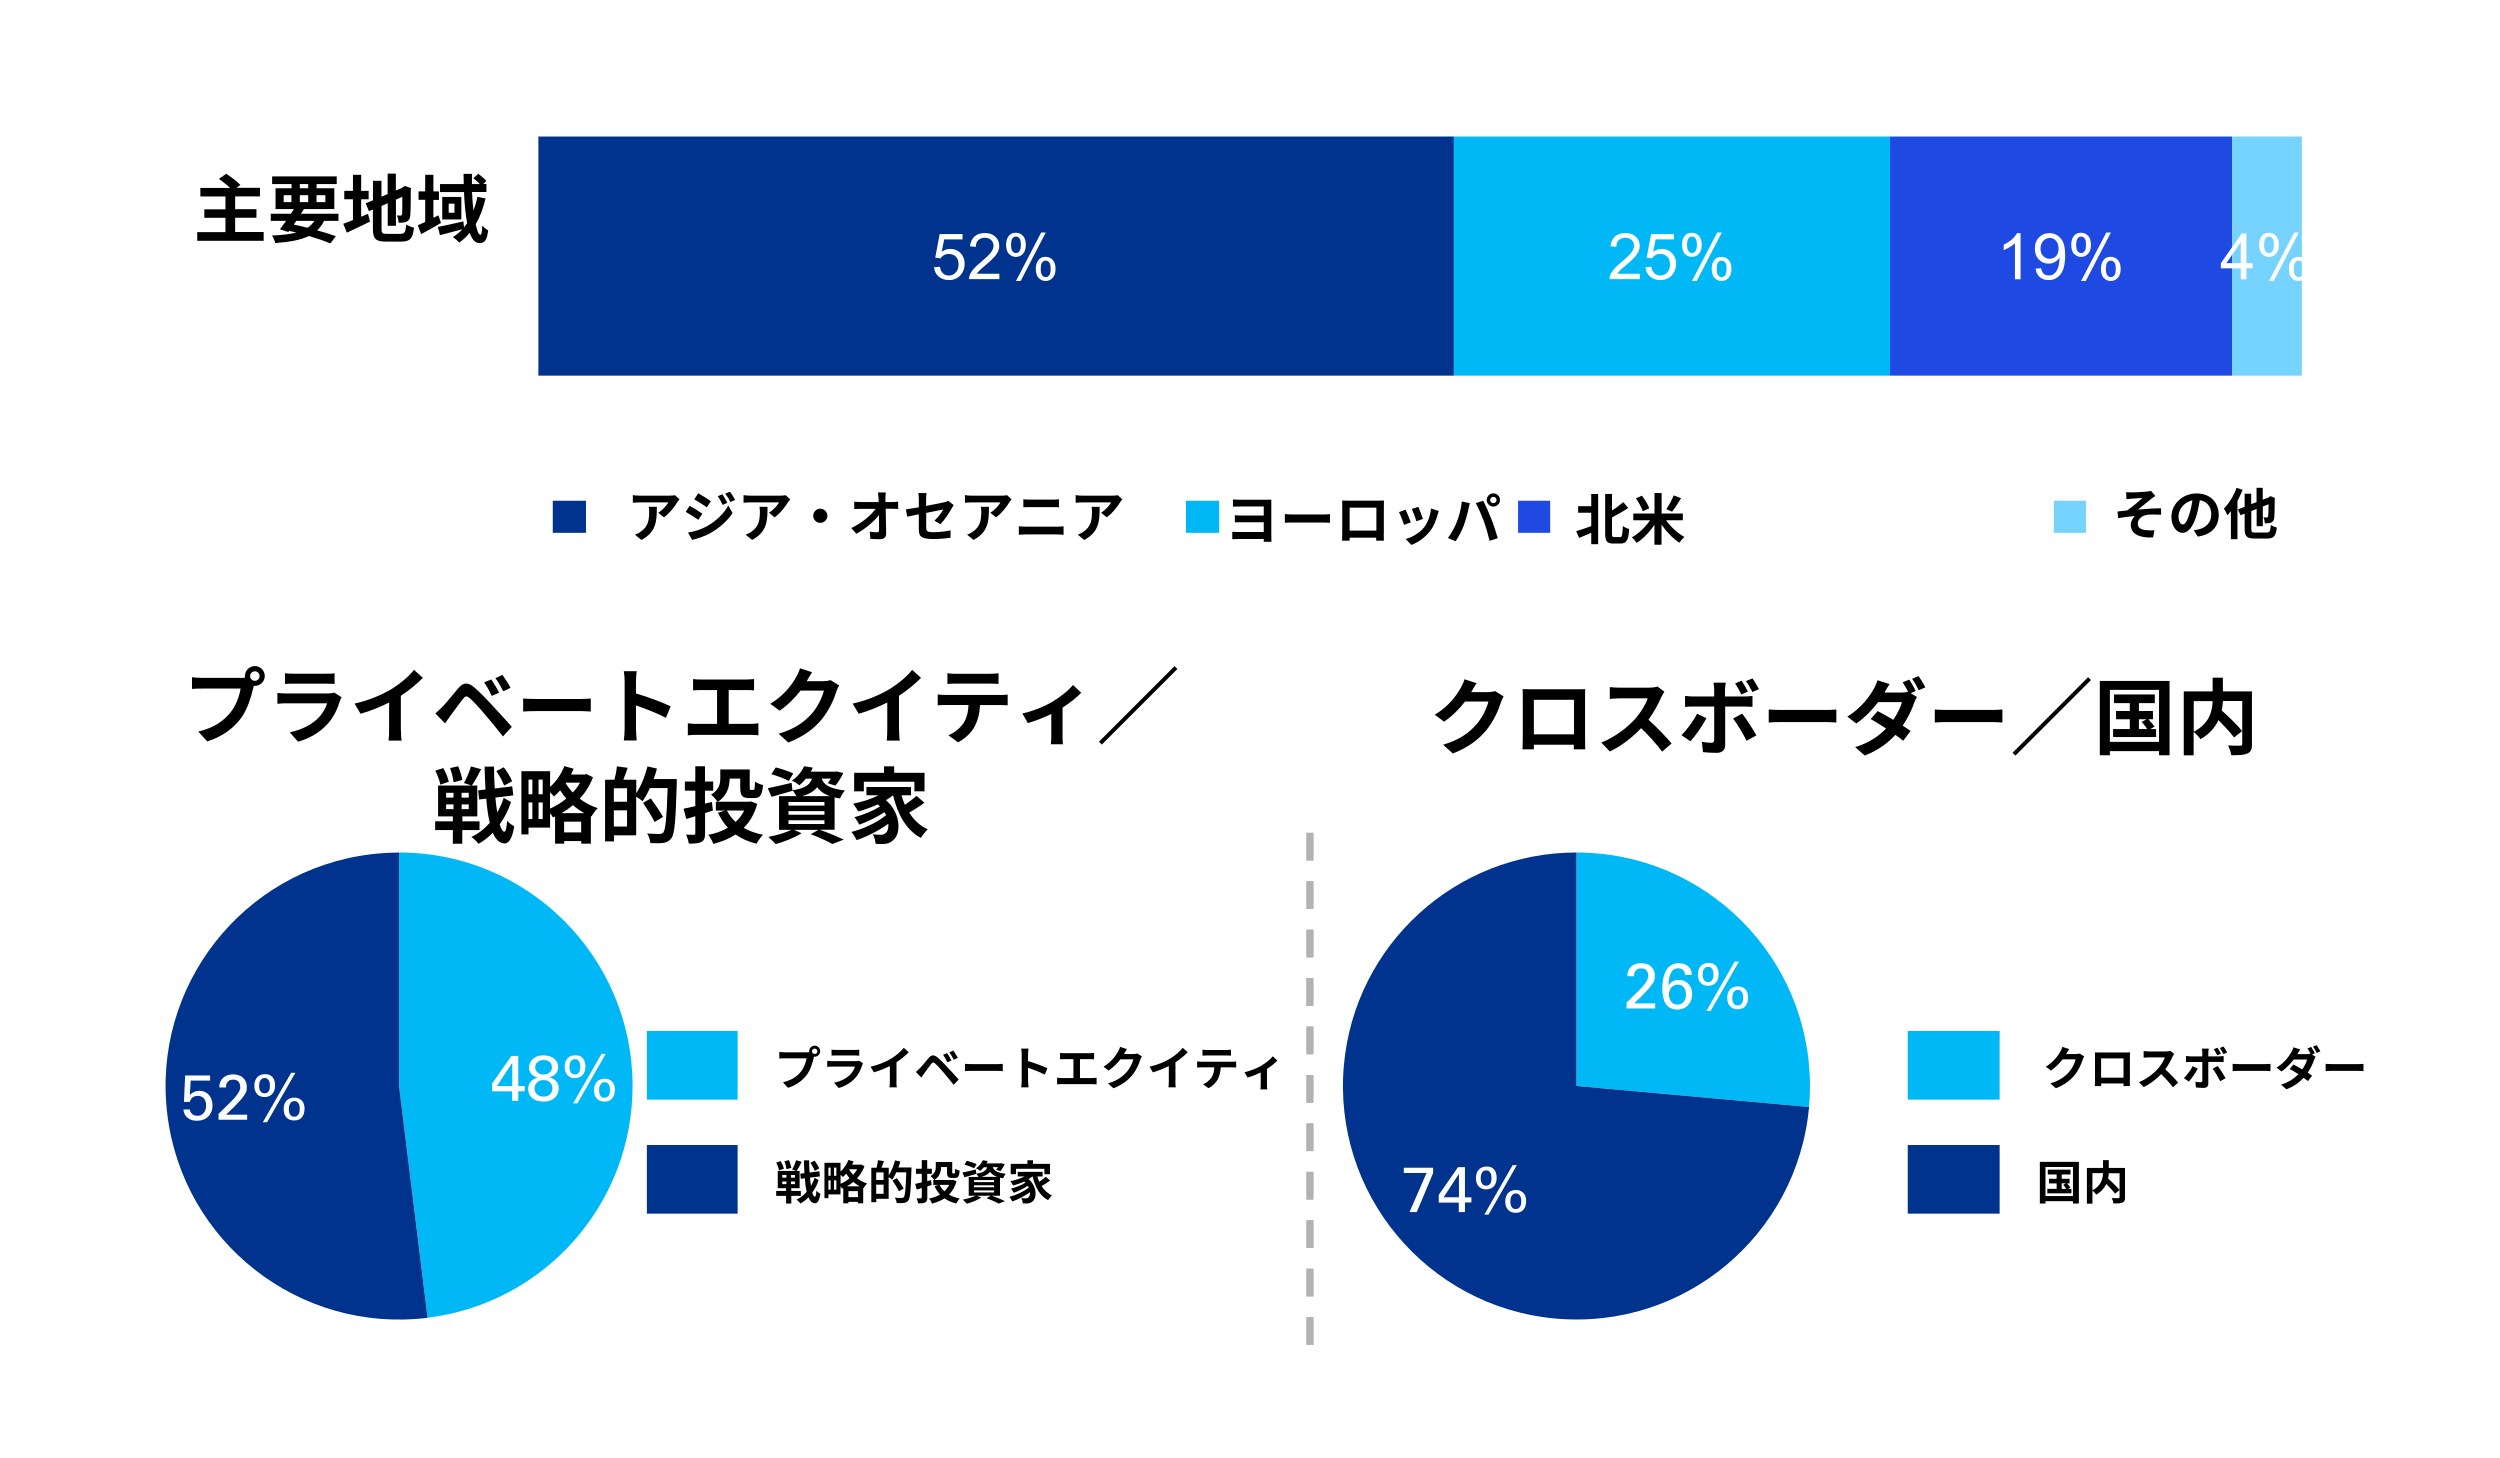
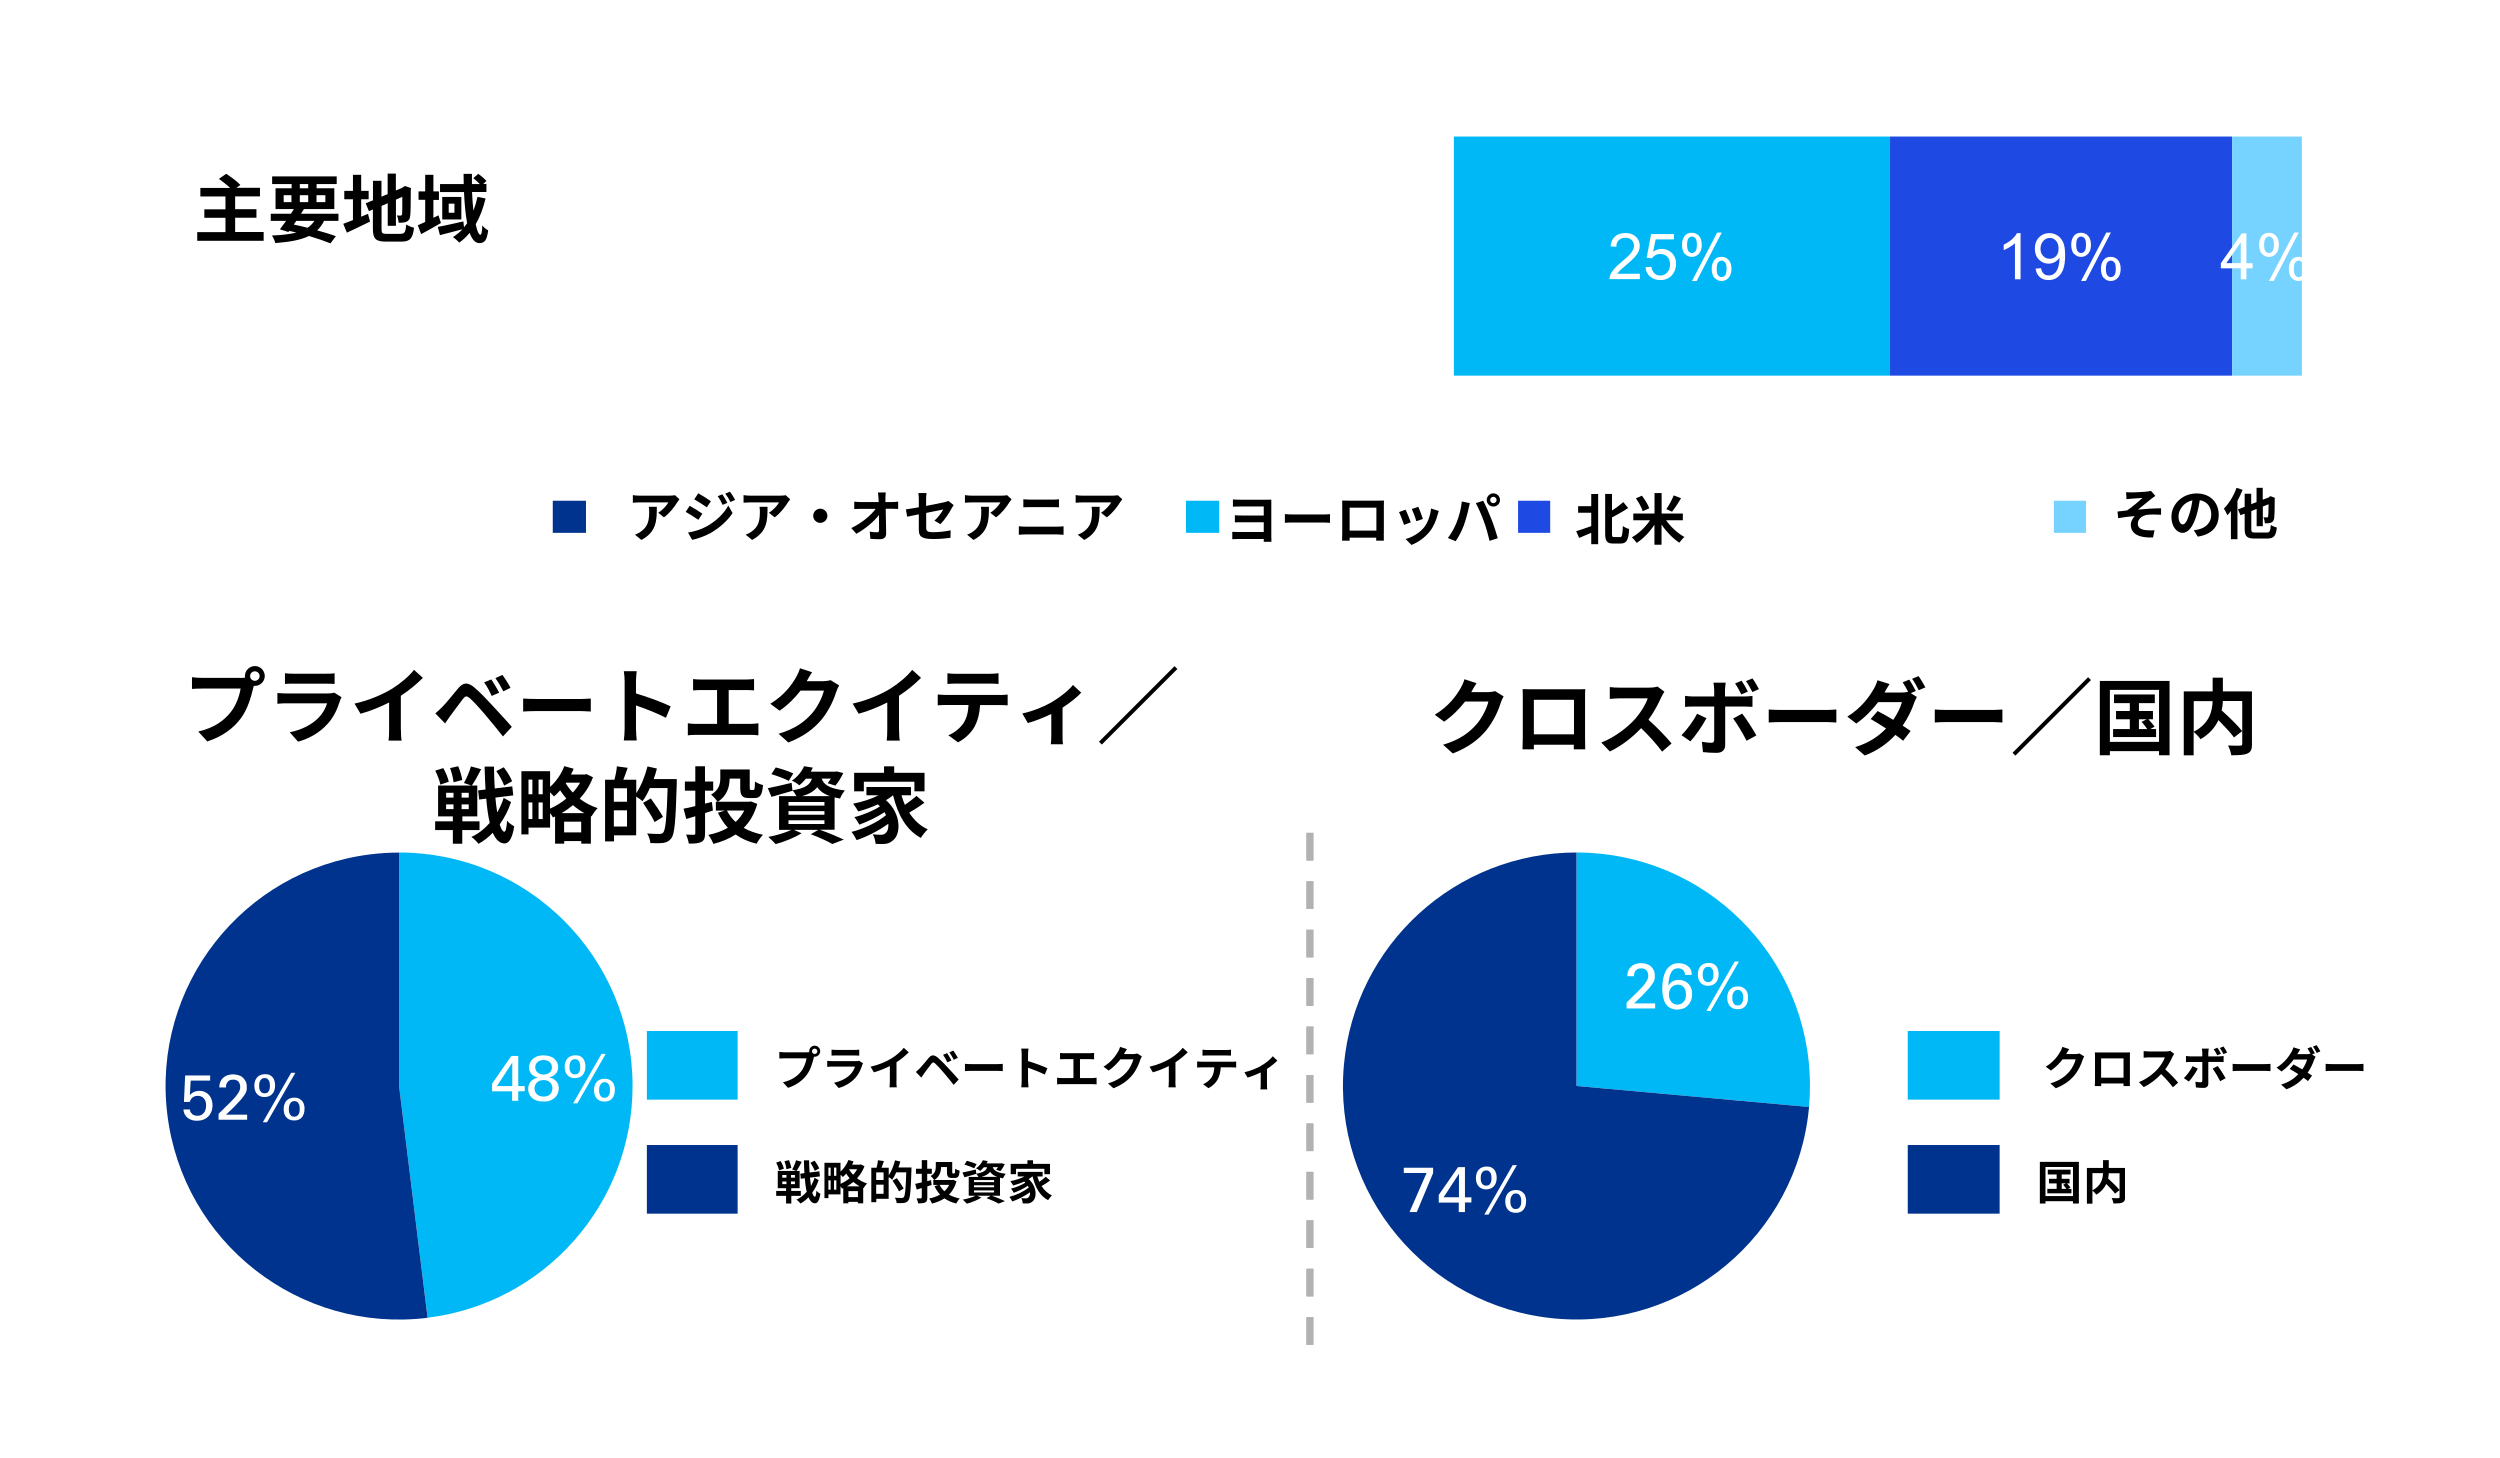
<svg xmlns="http://www.w3.org/2000/svg" id="_レイヤー_1" viewBox="0 0 271 158">
  <defs>
    <style>.cls-1{fill:#76d2ff;}.cls-1,.cls-2,.cls-3,.cls-4,.cls-5,.cls-6,.cls-7,.cls-8,.cls-9,.cls-10,.cls-11{stroke-width:0px;}.cls-2,.cls-11{fill:#00b8f5;}.cls-3,.cls-8{fill:#000;}.cls-4,.cls-9{fill:#00338d;}.cls-4,.cls-11{fill-rule:evenodd;}.cls-5{fill:#1e49e2;}.cls-6{fill:none;}.cls-7{fill:#b2b2b2;}.cls-12{clip-path:url(#clippath-4);}.cls-8{opacity:0;}.cls-10{fill:#fff;}.cls-13{clip-path:url(#clippath-5);}</style>
    <clipPath id="clippath-4">
      <rect class="cls-6" x="-26.24" y="72.88" width="141.12" height="89.64" />
    </clipPath>
    <clipPath id="clippath-5">
      <rect class="cls-6" x="100.24" y="72.88" width="141.12" height="89.64" />
    </clipPath>
  </defs>
  <rect class="cls-10" x="-303.8" y="-311.84" width="612.24" height="858.84" />
  <polygon class="cls-8" points="50.4 6.24 50.4 6.24 256.08 6.24 256.08 62.45 50.4 62.45 50.4 6.24 50.4 62.45 256.08 62.45 256.08 6.24 50.4 6.24" />
-   <rect class="cls-9" x="58.36" y="14.8" width="99.24" height="25.92" />
  <rect class="cls-2" x="157.6" y="14.8" width="47.28" height="25.92" />
  <rect class="cls-5" x="204.88" y="14.8" width="37.08" height="25.92" />
  <rect class="cls-1" x="241.96" y="14.8" width="7.56" height="25.92" />
  <path class="cls-10" d="M105.88,29.69c.07-.11.15-.22.26-.33.1-.11.34-.32.71-.63.44-.37.75-.66.94-.88.19-.21.32-.42.41-.61.08-.19.12-.39.12-.59,0-.39-.14-.72-.42-.99-.28-.27-.66-.4-1.13-.4s-.85.12-1.13.37c-.28.25-.44.6-.49,1.07l.63.06c0-.31.09-.56.27-.73s.41-.26.71-.26c.28,0,.5.08.68.25.17.17.26.37.26.61s-.09.48-.29.74c-.19.26-.56.61-1.1,1.06-.35.29-.62.54-.8.75-.18.22-.32.44-.4.66-.05.14-.08.28-.07.42h3.29v-.59h-2.44ZM101.76,29.98c.29.25.66.38,1.11.38.55,0,.99-.2,1.31-.6.26-.33.39-.72.39-1.17s-.15-.86-.45-1.16c-.3-.3-.67-.45-1.1-.45-.33,0-.64.1-.94.31l.27-1.34h1.99v-.58h-2.48l-.48,2.56.57.08c.09-.14.22-.26.37-.35.16-.09.34-.13.53-.13.32,0,.57.1.77.3.2.2.29.48.29.83,0,.37-.1.66-.31.88-.2.22-.45.33-.75.33-.25,0-.45-.08-.63-.24-.17-.16-.28-.39-.33-.71l-.64.05c.04.42.2.75.49,1.01Z" />
  <path class="cls-10" d="M113.74,28.44c.1.13.15.36.15.68,0,.35-.05.59-.15.72-.1.13-.23.2-.39.2s-.27-.07-.38-.2c-.1-.13-.15-.36-.15-.67,0-.35.05-.59.15-.72.1-.13.23-.2.38-.2s.28.07.38.2ZM112.59,30.12c.2.22.45.34.75.34s.56-.11.77-.34.31-.55.31-.97-.1-.76-.31-.98c-.21-.22-.46-.33-.78-.33-.34,0-.6.12-.78.37s-.27.55-.27.91c0,.45.1.79.3,1.01ZM110.64,30.46l2.72-5.25h-.5l-2.73,5.25h.51ZM110.51,25.83c.1.13.15.36.15.68,0,.35-.05.59-.15.72s-.23.2-.38.2-.28-.07-.38-.2c-.1-.13-.15-.36-.15-.67,0-.35.05-.59.15-.72.1-.13.23-.2.38-.2s.28.07.38.2ZM109.37,27.51c.2.22.45.34.75.34s.56-.11.77-.34c.21-.23.31-.55.31-.97s-.1-.76-.31-.98c-.21-.22-.46-.33-.78-.33-.34,0-.6.12-.78.37s-.27.55-.27.91c0,.45.1.79.3,1.02Z" />
  <path class="cls-10" d="M178.88,29.98c.29.25.66.38,1.11.38.55,0,.99-.2,1.31-.6.26-.33.39-.72.39-1.17s-.15-.86-.45-1.16c-.3-.3-.67-.45-1.1-.45-.33,0-.64.1-.94.31l.27-1.34h1.99v-.58h-2.48l-.48,2.56.57.08c.09-.14.22-.26.37-.35.16-.09.34-.13.53-.13.32,0,.57.1.77.3.2.2.29.48.29.83,0,.37-.1.66-.31.88-.2.22-.45.33-.75.33-.25,0-.45-.08-.63-.24-.17-.16-.28-.39-.33-.71l-.64.05c.04.42.2.75.49,1.01ZM175.31,29.69c.07-.11.15-.22.26-.33.1-.11.34-.32.71-.63.44-.37.75-.66.94-.88.19-.21.32-.42.41-.61.08-.19.12-.39.12-.59,0-.39-.14-.72-.42-.99-.28-.27-.66-.4-1.13-.4s-.85.12-1.13.37c-.28.25-.44.6-.49,1.07l.63.06c0-.31.09-.56.27-.73s.41-.26.71-.26c.28,0,.5.08.68.25.17.17.26.37.26.61s-.09.48-.29.74c-.19.26-.56.61-1.1,1.06-.35.29-.62.54-.8.75-.18.22-.32.44-.4.66-.05.14-.08.28-.07.42h3.29v-.59h-2.44Z" />
  <path class="cls-10" d="M187.01,28.44c.1.13.15.36.15.68,0,.35-.05.59-.15.72-.1.13-.23.2-.39.2s-.27-.07-.38-.2c-.1-.13-.15-.36-.15-.67,0-.35.05-.59.15-.72.1-.13.23-.2.38-.2s.28.07.38.2ZM185.86,30.12c.2.22.45.34.75.34s.56-.11.77-.34.31-.55.31-.97-.1-.76-.31-.98c-.21-.22-.46-.33-.78-.33-.34,0-.6.12-.78.37s-.27.55-.27.91c0,.45.1.79.3,1.01ZM183.92,30.46l2.72-5.25h-.5l-2.73,5.25h.51ZM183.79,25.83c.1.13.15.36.15.68,0,.35-.05.59-.15.72s-.23.2-.38.2-.28-.07-.38-.2c-.1-.13-.15-.36-.15-.67,0-.35.05-.59.15-.72.1-.13.23-.2.38-.2s.28.07.38.2ZM182.64,27.51c.2.22.45.34.75.34s.56-.11.77-.34c.21-.23.31-.55.31-.97s-.1-.76-.31-.98c-.21-.22-.46-.33-.78-.33-.34,0-.6.12-.78.37s-.27.55-.27.91c0,.45.1.79.3,1.02Z" />
  <path class="cls-10" d="M222.89,27.75c-.18.2-.42.3-.7.3s-.52-.1-.71-.3-.29-.46-.29-.77c0-.35.1-.64.3-.86.2-.22.44-.33.71-.33s.49.1.67.31c.19.21.28.48.28.84s-.09.63-.27.82ZM221.11,30.04c.25.22.56.32.96.32.37,0,.69-.1.96-.3.27-.2.48-.48.62-.86.14-.38.21-.88.21-1.52s-.07-1.08-.21-1.4c-.14-.32-.34-.57-.61-.75-.27-.17-.56-.26-.89-.26-.45,0-.82.15-1.12.46-.3.31-.45.71-.45,1.22s.14.88.43,1.18c.29.3.63.45,1.05.45.25,0,.48-.06.69-.18s.38-.28.5-.47v.12c0,.25-.03.5-.09.75-.06.24-.14.44-.23.58-.09.14-.21.26-.35.35s-.31.13-.5.13c-.22,0-.4-.06-.54-.19-.14-.12-.24-.33-.29-.6l-.59.05c.05.39.2.7.45.91ZM219.03,25.27h-.39c-.11.22-.29.44-.54.67-.26.23-.56.42-.9.58v.59c.19-.07.41-.18.64-.32.24-.14.43-.28.58-.42v3.9h.61v-5Z" />
  <path class="cls-10" d="M229.2,28.44c.1.13.15.36.15.68,0,.35-.05.59-.15.72-.1.13-.23.2-.39.2s-.27-.07-.38-.2c-.1-.13-.15-.36-.15-.67,0-.35.05-.59.15-.72.1-.13.23-.2.38-.2s.28.07.38.2ZM228.05,30.12c.2.22.45.34.75.34s.56-.11.77-.34.31-.55.31-.97-.1-.76-.31-.98c-.21-.22-.46-.33-.78-.33-.34,0-.6.12-.78.37s-.27.55-.27.91c0,.45.1.79.3,1.01ZM226.1,30.46l2.72-5.25h-.5l-2.73,5.25h.51ZM225.97,25.83c.1.13.15.36.15.68,0,.35-.05.59-.15.72s-.23.2-.38.2-.28-.07-.38-.2c-.1-.13-.15-.36-.15-.67,0-.35.05-.59.15-.72.1-.13.23-.2.38-.2s.28.07.38.2ZM224.83,27.51c.2.22.45.34.75.34s.56-.11.77-.34c.21-.23.31-.55.31-.97s-.1-.76-.31-.98c-.21-.22-.46-.33-.78-.33-.34,0-.6.12-.78.37s-.27.55-.27.91c0,.45.1.79.3,1.02Z" />
  <path class="cls-10" d="M241.34,28.52l1.56-2.25v2.25h-1.56ZM243.51,30.28v-1.19h.67v-.56h-.67v-3.23h-.5l-2.27,3.23v.56h2.16v1.19h.61Z" />
  <path class="cls-10" d="M249.57,28.44c.1.13.15.36.15.68,0,.35-.05.59-.15.72-.1.13-.23.2-.39.2s-.27-.07-.38-.2c-.1-.13-.15-.36-.15-.67,0-.35.05-.59.15-.72.1-.13.23-.2.38-.2s.28.07.38.2ZM248.42,30.12c.2.22.45.34.75.34s.56-.11.77-.34.31-.55.31-.97-.1-.76-.31-.98c-.21-.22-.46-.33-.78-.33-.34,0-.6.12-.78.37s-.27.55-.27.91c0,.45.1.79.3,1.01ZM246.47,30.46l2.72-5.25h-.5l-2.73,5.25h.51ZM246.34,25.83c.1.13.15.36.15.68,0,.35-.05.59-.15.72s-.23.2-.38.2-.28-.07-.38-.2c-.1-.13-.15-.36-.15-.67,0-.35.05-.59.15-.72.1-.13.23-.2.38-.2s.28.07.38.2ZM245.2,27.51c.2.22.45.34.75.34s.56-.11.77-.34c.21-.23.31-.55.31-.97s-.1-.76-.31-.98c-.21-.22-.46-.33-.78-.33-.34,0-.6.12-.78.37s-.27.55-.27.91c0,.45.1.79.3,1.02Z" />
  <rect class="cls-9" x="59.92" y="54.28" width="3.6" height="3.48" />
  <path class="cls-3" d="M66.85,54.74c.12-.32.21-.63.27-.95.08.27.19.61.35,1.03l.52,1.38h-1.69l.55-1.46ZM65.56,58.25l.55-1.51h2.08l.58,1.51h.75l-2.04-4.98h-.71l-1.91,4.98h.7Z" />
  <path class="cls-3" d="M70.23,58.04c.25.2.6.29,1.07.29.28,0,.54-.05.76-.15.22-.1.4-.24.51-.42.12-.18.18-.37.18-.58s-.05-.38-.15-.52-.23-.25-.4-.32c-.17-.07-.47-.17-.91-.28-.3-.08-.48-.13-.54-.16-.11-.04-.18-.1-.23-.16l-.08-.21c0-.12.06-.23.18-.33.12-.09.32-.14.6-.14.24,0,.42.05.55.16s.21.25.24.43l.6-.08c-.04-.23-.11-.42-.21-.56-.1-.14-.26-.25-.47-.33s-.46-.12-.75-.12c-.19,0-.36.02-.53.07-.16.05-.29.11-.39.18-.13.09-.23.21-.3.34-.07.14-.11.29-.11.45,0,.18.04.34.13.48.09.15.22.26.39.34.17.08.48.18.93.29.33.08.54.15.62.21.12.08.18.19.18.33,0,.15-.07.29-.2.4s-.34.17-.62.17-.5-.06-.65-.19-.25-.31-.28-.56l-.61.1c.07.38.22.67.47.87Z" />
  <path class="cls-3" d="M74.1,58.25v-3.61h-.61v3.61h.61ZM74.1,53.97v-.7h-.61v.7h.61Z" />
  <path class="cls-3" d="M77.34,56.66c0,.27-.03.47-.1.61-.09.18-.22.32-.4.42-.18.1-.39.16-.63.16s-.42-.05-.54-.16c-.12-.11-.18-.25-.18-.41,0-.11.03-.2.08-.29.06-.09.14-.15.24-.2.1-.04.28-.09.53-.12.44-.06.78-.14,1-.23v.22ZM77.52,58.25h.64c-.08-.14-.13-.28-.15-.43-.03-.15-.04-.51-.04-1.08v-.82c0-.27-.01-.46-.03-.56-.04-.17-.1-.31-.19-.42-.09-.11-.23-.2-.42-.27-.19-.07-.44-.11-.75-.11s-.58.04-.82.13c-.24.08-.42.21-.54.36-.12.16-.21.36-.27.62l.6.08c.07-.26.17-.43.3-.54.14-.1.35-.15.64-.15.31,0,.54.07.7.21.12.1.17.28.17.53v.16c-.24.08-.6.15-1.09.21-.24.03-.42.06-.54.09-.16.05-.31.11-.44.2-.13.09-.24.21-.32.35-.08.15-.12.31-.12.48,0,.3.11.55.32.74s.52.29.91.29c.24,0,.46-.04.67-.12.21-.08.43-.22.65-.41.02.17.06.32.12.45Z" />
  <path class="cls-3" d="M83.23,56.66c0,.27-.03.47-.1.61-.09.18-.22.32-.4.42-.18.1-.39.16-.63.16s-.42-.05-.54-.16c-.12-.11-.18-.25-.18-.41,0-.11.03-.2.08-.29.06-.09.14-.15.24-.2.1-.04.28-.09.53-.12.44-.06.78-.14,1-.23v.22ZM83.4,58.25h.64c-.08-.14-.13-.28-.15-.43-.03-.15-.04-.51-.04-1.08v-.82c0-.27-.01-.46-.03-.56-.04-.17-.1-.31-.19-.42-.09-.11-.23-.2-.42-.27-.19-.07-.44-.11-.75-.11s-.58.04-.82.13c-.24.08-.42.21-.54.36-.12.16-.21.36-.27.62l.6.08c.07-.26.17-.43.3-.54.14-.1.35-.15.64-.15.31,0,.54.07.7.21.12.1.17.28.17.53v.16c-.24.08-.6.15-1.09.21-.24.03-.42.06-.54.09-.16.05-.31.11-.44.2-.13.09-.24.21-.32.35-.08.15-.12.31-.12.48,0,.3.11.55.32.74s.52.29.91.29c.24,0,.46-.04.67-.12.21-.08.43-.22.65-.41.02.17.06.32.12.45Z" />
  <path class="cls-3" d="M85.38,58.25v-1.97c0-.46.09-.78.28-.94.19-.17.41-.25.67-.25.16,0,.3.04.43.11.12.07.21.17.25.29.05.12.07.31.07.56v2.2h.61v-2.22c0-.28-.01-.48-.03-.59-.04-.17-.1-.33-.19-.45-.09-.13-.23-.23-.41-.31s-.38-.12-.6-.12c-.5,0-.88.2-1.15.59v-.51h-.55v3.61h.61Z" />
  <path class="cls-3" d="M89.4,55.4c.18-.22.41-.33.68-.33s.51.12.7.35c.19.23.29.59.29,1.09,0,.45-.09.78-.28,1-.19.22-.41.33-.68.33s-.5-.11-.69-.34c-.2-.23-.29-.57-.29-1.04s.09-.83.27-1.05ZM91.63,58.25v-4.98h-.61v1.79c-.11-.15-.25-.27-.42-.36s-.36-.14-.58-.14c-.3,0-.57.08-.81.23s-.42.38-.54.67c-.12.29-.18.62-.18.98s.07.7.2.98c.13.28.32.51.56.66s.51.24.79.24c.44,0,.78-.18,1.01-.54v.46h.57Z" />
  <path class="cls-3" d="M95.55,54.22c.34-.32.74-.48,1.21-.48.33,0,.62.08.89.25.26.17.46.4.6.7s.21.66.21,1.06c0,.64-.16,1.14-.48,1.48-.32.35-.73.52-1.22.52s-.89-.17-1.22-.52c-.32-.35-.48-.82-.48-1.42,0-.75.17-1.29.5-1.61ZM94.65,57.06c.19.39.47.7.84.93.37.23.79.34,1.26.34.43,0,.84-.1,1.21-.31s.66-.51.87-.91c.2-.4.31-.85.31-1.36s-.1-.94-.29-1.34c-.19-.39-.48-.7-.84-.92s-.78-.33-1.24-.33c-.7,0-1.28.23-1.72.7-.44.47-.67,1.12-.67,1.94,0,.44.09.85.29,1.24Z" />
  <path class="cls-3" d="M102.06,57.6c-.16.15-.36.22-.6.22-.3,0-.54-.11-.73-.33-.19-.22-.28-.57-.28-1.06s.1-.83.29-1.05.44-.33.75-.33c.2,0,.38.06.52.18.14.12.24.3.3.55l.59-.09c-.07-.37-.23-.65-.48-.84-.25-.2-.57-.3-.96-.3-.31,0-.6.07-.86.22-.26.15-.46.37-.59.66-.13.29-.19.63-.19,1.02,0,.6.15,1.07.45,1.39.3.32.7.48,1.19.48.39,0,.73-.12,1-.35.27-.23.44-.56.5-.97l-.6-.08c-.04.31-.14.53-.31.68Z" />
  <path class="cls-3" d="M104.27,55.34c.19-.19.43-.28.71-.28.31,0,.56.12.76.35.13.15.2.38.23.68h-2.02c.02-.31.13-.57.32-.75ZM105.58,57.65c-.16.12-.35.18-.57.18-.3,0-.55-.1-.75-.32-.2-.21-.31-.51-.34-.91h2.69v-.16c0-.6-.15-1.06-.46-1.39-.31-.33-.7-.49-1.18-.49s-.9.17-1.22.5c-.31.33-.47.81-.47,1.41s.15,1.04.46,1.37.73.49,1.26.49c.42,0,.76-.1,1.03-.31.27-.2.45-.49.55-.86l-.63-.08c-.09.26-.22.45-.38.56Z" />
  <path class="cls-3" d="M109.63,56.66c0,.27-.03.47-.1.61-.09.18-.22.32-.4.42-.18.1-.39.16-.63.16s-.42-.05-.54-.16c-.12-.11-.18-.25-.18-.41,0-.11.03-.2.08-.29.06-.09.14-.15.24-.2.1-.04.28-.09.53-.12.44-.06.78-.14,1-.23v.22ZM109.81,58.25h.64c-.08-.14-.13-.28-.15-.43-.03-.15-.04-.51-.04-1.08v-.82c0-.27-.01-.46-.03-.56-.04-.17-.1-.31-.19-.42-.09-.11-.23-.2-.42-.27-.19-.07-.44-.11-.75-.11s-.58.04-.82.13c-.24.08-.42.21-.54.36-.12.16-.21.36-.27.62l.6.08c.07-.26.17-.43.3-.54.14-.1.35-.15.64-.15.31,0,.54.07.7.21.12.1.17.28.17.53v.16c-.24.08-.6.15-1.09.21-.24.03-.42.06-.54.09-.16.05-.31.11-.44.2-.13.09-.24.21-.32.35-.08.15-.12.31-.12.48,0,.3.11.55.32.74s.52.29.91.29c.24,0,.46-.04.67-.12.21-.08.43-.22.65-.41.02.17.06.32.12.45Z" />
  <path class="cls-3" d="M111.9,58.25v-1.97c0-.46.09-.78.28-.94.19-.17.41-.25.67-.25.16,0,.3.04.43.11.12.07.21.17.25.29.05.12.07.31.07.56v2.2h.61v-2.22c0-.28-.01-.48-.03-.59-.04-.17-.1-.33-.19-.45-.09-.13-.23-.23-.41-.31s-.38-.12-.6-.12c-.5,0-.88.2-1.15.59v-.51h-.55v3.61h.61Z" />
  <path class="cls-3" d="M115.74,58.25v-3.61h-.61v3.61h.61ZM115.74,53.97v-.7h-.61v.7h.61Z" />
  <path class="cls-3" d="M118.99,56.66c0,.27-.03.47-.1.61-.09.18-.22.32-.4.42-.18.1-.39.16-.63.16s-.42-.05-.54-.16c-.12-.11-.18-.25-.18-.41,0-.11.03-.2.08-.29.06-.09.14-.15.24-.2.1-.04.28-.09.53-.12.44-.06.78-.14,1-.23v.22ZM119.17,58.25h.64c-.08-.14-.13-.28-.15-.43-.03-.15-.04-.51-.04-1.08v-.82c0-.27-.01-.46-.03-.56-.04-.17-.1-.31-.19-.42-.09-.11-.23-.2-.42-.27-.19-.07-.44-.11-.75-.11s-.58.04-.82.13c-.24.08-.42.21-.54.36-.12.16-.21.36-.27.62l.6.08c.07-.26.17-.43.3-.54.14-.1.35-.15.64-.15.31,0,.54.07.7.21.12.1.17.28.17.53v.16c-.24.08-.6.15-1.09.21-.24.03-.42.06-.54.09-.16.05-.31.11-.44.2-.13.09-.24.21-.32.35-.08.15-.12.31-.12.48,0,.3.11.55.32.74s.52.29.91.29c.24,0,.46-.04.67-.12.21-.08.43-.22.65-.41.02.17.06.32.12.45Z" />
  <rect class="cls-2" x="128.56" y="54.28" width="3.6" height="3.48" />
  <polygon class="cls-3" points="137.76 58.25 137.76 57.66 134.71 57.66 134.71 55.96 137.46 55.96 137.46 55.38 134.71 55.38 134.71 53.85 137.65 53.85 137.65 53.26 134.05 53.26 134.05 58.25 137.76 58.25" />
  <path class="cls-3" d="M141.54,58.25v-3.61h-.61v1.93c0,.31-.03.54-.1.71-.07.16-.18.29-.34.38-.16.09-.33.14-.52.14s-.34-.05-.46-.14c-.12-.09-.21-.22-.24-.38-.03-.11-.04-.33-.04-.65v-2h-.61v2.24c0,.26.01.45.04.57.04.18.1.33.19.45.09.12.23.23.41.31.18.08.38.12.6.12.48,0,.86-.2,1.15-.61v.53h.55Z" />
  <path class="cls-3" d="M143.08,58.25v-1.89c0-.26.03-.5.1-.71.04-.14.12-.25.23-.33.11-.08.23-.12.36-.12.15,0,.3.04.45.13l.21-.57c-.21-.13-.42-.2-.63-.2-.14,0-.27.04-.39.12s-.25.25-.39.51v-.55h-.55v3.61h.61Z" />
  <path class="cls-3" d="M145.57,55.41c.2-.23.46-.34.76-.34s.55.12.76.34c.2.23.3.57.3,1.01,0,.47-.1.83-.3,1.06-.2.23-.45.35-.76.35s-.56-.11-.76-.34c-.2-.23-.3-.58-.3-1.04s.1-.81.3-1.04ZM145.11,57.84c.31.32.72.49,1.23.49.31,0,.61-.07.87-.22.27-.15.47-.35.61-.62.14-.27.21-.63.21-1.1,0-.57-.16-1.02-.47-1.35-.32-.33-.72-.49-1.22-.49-.45,0-.83.13-1.14.4-.37.32-.56.82-.56,1.49,0,.61.16,1.08.47,1.4Z" />
-   <path class="cls-3" d="M149.57,55.4c.2-.24.43-.37.69-.37s.49.12.68.34c.19.23.28.57.28,1.03,0,.48-.1.84-.29,1.07-.19.23-.43.34-.7.34s-.5-.11-.68-.33c-.19-.22-.28-.56-.28-1.03s.1-.82.3-1.06ZM149.32,59.63v-1.76c.1.13.24.24.4.33s.34.13.55.13c.28,0,.54-.08.8-.24.25-.16.45-.38.58-.68.13-.3.2-.63.2-1,0-.34-.06-.66-.18-.95-.12-.29-.3-.51-.53-.67-.24-.16-.51-.24-.82-.24-.24,0-.44.05-.6.14-.17.09-.31.23-.44.41v-.47h-.56v4.99h.61Z" />
  <path class="cls-3" d="M153.45,55.34c.19-.19.43-.28.71-.28.31,0,.56.12.76.35.13.15.2.38.23.68h-2.02c.02-.31.13-.57.32-.75ZM154.76,57.65c-.16.12-.35.18-.57.18-.3,0-.55-.1-.75-.32-.2-.21-.31-.51-.34-.91h2.69v-.16c0-.6-.15-1.06-.46-1.39-.31-.33-.7-.49-1.18-.49s-.9.17-1.22.5c-.31.33-.47.81-.47,1.41s.15,1.04.46,1.37.73.49,1.26.49c.42,0,.76-.1,1.03-.31.27-.2.45-.49.55-.86l-.63-.08c-.09.26-.22.45-.38.56Z" />
  <rect class="cls-5" x="164.56" y="54.28" width="3.48" height="3.48" />
  <polygon class="cls-3" points="170.59 58.25 170.59 54.33 173.2 58.25 173.88 58.25 173.88 53.26 173.25 53.26 173.25 57.18 170.63 53.26 169.96 53.26 169.96 58.25 170.59 58.25" />
  <path class="cls-3" d="M175.62,55.41c.2-.23.46-.34.76-.34s.55.12.76.34c.2.23.3.57.3,1.01,0,.47-.1.83-.3,1.06-.2.23-.45.35-.76.35s-.56-.11-.76-.34c-.2-.23-.3-.58-.3-1.04s.1-.81.3-1.04ZM175.16,57.84c.31.32.72.49,1.23.49.31,0,.61-.07.87-.22.27-.15.47-.35.61-.62.14-.27.21-.63.21-1.1,0-.57-.16-1.02-.47-1.35-.32-.33-.72-.49-1.22-.49-.45,0-.83.13-1.14.4-.37.32-.56.82-.56,1.49,0,.61.16,1.08.47,1.4Z" />
  <path class="cls-3" d="M179.48,58.25v-1.89c0-.26.03-.5.1-.71.04-.14.12-.25.23-.33.11-.08.23-.12.36-.12.15,0,.3.04.45.13l.21-.57c-.21-.13-.42-.2-.63-.2-.14,0-.27.04-.39.12s-.25.25-.39.51v-.55h-.55v3.61h.61Z" />
  <path class="cls-3" d="M182.22,57.72c-.09,0-.16-.01-.21-.04l-.1-.12s-.03-.16-.03-.34v-2.11h.61v-.48h-.61v-1.26l-.61.37v.89h-.45v.48h.45v2.08c0,.37.02.61.07.72s.14.21.26.28c.12.07.29.11.52.11.14,0,.29-.02.46-.05l-.09-.54c-.11.02-.2.02-.27.02Z" />
  <path class="cls-3" d="M183.69,58.25v-1.97c0-.28.03-.5.1-.67.07-.16.18-.29.34-.38.16-.09.33-.14.51-.14.24,0,.43.07.56.21s.2.36.2.67v2.29h.61v-2.29c0-.35-.04-.62-.13-.81-.09-.19-.23-.33-.42-.44-.2-.11-.43-.16-.7-.16-.44,0-.79.17-1.08.5v-1.79h-.61v4.98h.61Z" />
  <path class="cls-3" d="M190.48,54.74c.12-.32.21-.63.27-.95.08.27.19.61.35,1.03l.52,1.38h-1.69l.55-1.46ZM189.19,58.25l.55-1.51h2.08l.58,1.51h.75l-2.04-4.98h-.71l-1.91,4.98h.7Z" />
  <path class="cls-3" d="M194.25,58.25v-1.87c0-.33.03-.58.1-.75s.17-.31.32-.4c.15-.09.31-.14.48-.14.23,0,.39.07.49.2.1.14.15.34.15.61v2.34h.61v-2.1c0-.37.08-.64.25-.81.17-.17.38-.25.63-.25.14,0,.26.03.37.1.1.07.18.15.22.26.04.11.06.28.06.53v2.27h.61v-2.48c0-.41-.1-.72-.29-.92s-.47-.3-.83-.3c-.46,0-.83.21-1.11.63-.07-.2-.19-.35-.36-.47-.17-.11-.39-.17-.66-.17-.24,0-.46.05-.64.16-.19.11-.34.25-.45.43v-.51h-.55v3.61h.61Z" />
  <path class="cls-3" d="M200.18,55.34c.19-.19.43-.28.71-.28.31,0,.56.12.76.35.13.15.2.38.23.68h-2.02c.02-.31.13-.57.32-.75ZM201.5,57.65c-.16.12-.35.18-.57.18-.3,0-.55-.1-.75-.32-.2-.21-.31-.51-.34-.91h2.69v-.16c0-.6-.15-1.06-.46-1.39-.31-.33-.7-.49-1.18-.49s-.9.17-1.22.5c-.31.33-.47.81-.47,1.41s.15,1.04.46,1.37.73.49,1.26.49c.42,0,.76-.1,1.03-.31.27-.2.45-.49.55-.86l-.63-.08c-.09.26-.22.45-.38.56Z" />
  <path class="cls-3" d="M203.96,58.25v-1.89c0-.26.03-.5.1-.71.04-.14.12-.25.23-.33.11-.08.23-.12.36-.12.15,0,.3.04.45.13l.21-.57c-.21-.13-.42-.2-.63-.2-.14,0-.27.04-.39.12s-.25.25-.39.51v-.55h-.55v3.61h.61Z" />
  <path class="cls-3" d="M206.26,58.25v-3.61h-.61v3.61h.61ZM206.26,53.97v-.7h-.61v.7h.61Z" />
  <path class="cls-3" d="M212.98,56.66c0,.27-.03.47-.1.61-.09.18-.22.32-.4.42-.18.1-.39.16-.63.16s-.42-.05-.54-.16c-.12-.11-.18-.25-.18-.41,0-.11.03-.2.08-.29.06-.09.14-.15.24-.2.1-.04.28-.09.53-.12.44-.06.78-.14,1-.23v.22ZM213.15,58.25h.64c-.08-.14-.13-.28-.15-.43-.03-.15-.04-.51-.04-1.08v-.82c0-.27-.01-.46-.03-.56-.04-.17-.1-.31-.19-.42-.09-.11-.23-.2-.42-.27-.19-.07-.44-.11-.75-.11s-.58.04-.82.13c-.24.08-.42.21-.54.36-.12.16-.21.36-.27.62l.6.08c.07-.26.17-.43.3-.54.14-.1.35-.15.64-.15.31,0,.54.07.7.21.12.1.17.28.17.53v.16c-.24.08-.6.15-1.09.21-.24.03-.42.06-.54.09-.16.05-.31.11-.44.2-.13.09-.24.21-.32.35-.08.15-.12.31-.12.48,0,.3.11.55.32.74s.52.29.91.29c.24,0,.46-.04.67-.12.21-.08.43-.22.65-.41.02.17.06.32.12.45ZM209.24,57.6c-.16.15-.36.22-.6.22-.3,0-.54-.11-.73-.33-.19-.22-.28-.57-.28-1.06s.1-.83.29-1.05.44-.33.75-.33c.2,0,.38.06.52.18.14.12.24.3.3.55l.59-.09c-.07-.37-.23-.65-.48-.84-.25-.2-.57-.3-.96-.3-.31,0-.6.07-.86.22-.26.15-.46.37-.59.66-.13.29-.19.63-.19,1.02,0,.6.15,1.07.45,1.39.3.32.7.48,1.19.48.39,0,.73-.12,1-.35.27-.23.44-.56.5-.97l-.6-.08c-.04.31-.14.53-.31.68Z" />
  <rect class="cls-1" x="222.64" y="54.28" width="3.48" height="3.48" />
-   <path class="cls-3" d="M229.03,54.22c.34-.32.74-.48,1.21-.48.33,0,.62.08.89.25.26.17.46.4.6.7s.21.66.21,1.06c0,.64-.16,1.14-.48,1.48-.32.35-.73.52-1.22.52s-.89-.17-1.22-.52c-.32-.35-.48-.82-.48-1.42,0-.75.17-1.29.5-1.61ZM228.14,57.06c.19.39.47.7.84.93.37.23.79.34,1.26.34.43,0,.84-.1,1.21-.31s.66-.51.87-.91c.2-.4.31-.85.31-1.36s-.1-.94-.29-1.34c-.19-.39-.48-.7-.84-.92s-.78-.33-1.24-.33c-.7,0-1.28.23-1.72.7-.44.47-.67,1.12-.67,1.94,0,.44.09.85.29,1.24Z" />
-   <path class="cls-3" d="M234.45,57.72c-.09,0-.16-.01-.21-.04l-.1-.12s-.03-.16-.03-.34v-2.11h.61v-.48h-.61v-1.26l-.61.37v.89h-.45v.48h.45v2.08c0,.37.02.61.07.72s.14.21.26.28c.12.07.29.11.52.11.14,0,.29-.02.46-.05l-.09-.54c-.11.02-.2.02-.27.02Z" />
+   <path class="cls-3" d="M229.03,54.22c.34-.32.74-.48,1.21-.48.33,0,.62.08.89.25.26.17.46.4.6.7s.21.66.21,1.06s-.89-.17-1.22-.52c-.32-.35-.48-.82-.48-1.42,0-.75.17-1.29.5-1.61ZM228.14,57.06c.19.39.47.7.84.93.37.23.79.34,1.26.34.43,0,.84-.1,1.21-.31s.66-.51.87-.91c.2-.4.31-.85.31-1.36s-.1-.94-.29-1.34c-.19-.39-.48-.7-.84-.92s-.78-.33-1.24-.33c-.7,0-1.28.23-1.72.7-.44.47-.67,1.12-.67,1.94,0,.44.09.85.29,1.24Z" />
  <path class="cls-3" d="M236.03,58.25v-1.97c0-.28.03-.5.1-.67.07-.16.18-.29.34-.38.16-.09.33-.14.51-.14.24,0,.43.07.56.21s.2.36.2.67v2.29h.61v-2.29c0-.35-.04-.62-.13-.81-.09-.19-.23-.33-.42-.44-.2-.11-.43-.16-.7-.16-.44,0-.79.17-1.08.5v-1.79h-.61v4.98h.61Z" />
  <path class="cls-3" d="M240.04,55.34c.19-.19.43-.28.71-.28.31,0,.56.12.76.35.13.15.2.38.23.68h-2.02c.02-.31.13-.57.32-.75ZM241.35,57.65c-.16.12-.35.18-.57.18-.3,0-.55-.1-.75-.32-.2-.21-.31-.51-.34-.91h2.69v-.16c0-.6-.15-1.06-.46-1.39-.31-.33-.7-.49-1.18-.49s-.9.17-1.22.5c-.31.33-.47.81-.47,1.41s.15,1.04.46,1.37.73.49,1.26.49c.42,0,.76-.1,1.03-.31.27-.2.45-.49.55-.86l-.63-.08c-.09.26-.22.45-.38.56Z" />
  <path class="cls-3" d="M243.82,58.25v-1.89c0-.26.03-.5.1-.71.04-.14.12-.25.23-.33.11-.08.23-.12.36-.12.15,0,.3.04.45.13l.21-.57c-.21-.13-.42-.2-.63-.2-.14,0-.27.04-.39.12s-.25.25-.39.51v-.55h-.55v3.61h.61Z" />
  <path class="cls-3" d="M245.72,58.04c.25.2.6.29,1.07.29.28,0,.54-.05.76-.15.22-.1.4-.24.51-.42.12-.18.18-.37.18-.58s-.05-.38-.15-.52-.23-.25-.4-.32c-.17-.07-.47-.17-.91-.28-.3-.08-.48-.13-.54-.16-.11-.04-.18-.1-.23-.16l-.08-.21c0-.12.06-.23.18-.33.12-.09.32-.14.6-.14.24,0,.42.05.55.16s.21.25.24.43l.6-.08c-.04-.23-.11-.42-.21-.56-.1-.14-.26-.25-.47-.33s-.46-.12-.75-.12c-.19,0-.36.02-.53.07-.16.05-.29.11-.39.18-.13.09-.23.21-.3.34-.07.14-.11.29-.11.45,0,.18.04.34.13.48.09.15.22.26.39.34.17.08.48.18.93.29.33.08.54.15.62.21.12.08.18.19.18.33,0,.15-.07.29-.2.4s-.34.17-.62.17-.5-.06-.65-.19-.25-.31-.28-.56l-.61.1c.07.38.22.67.47.87Z" />
  <path class="cls-3" d="M26.06,73.49c.13,0,.32,0,.51-.04l-.02-.17c0-.59.49-1.08,1.08-1.08s1.07.49,1.07,1.08-.49,1.07-1.07,1.07h-.12s-.07.26-.07.26c-.21.88-.59,2.28-1.35,3.28-.81,1.08-2.01,1.97-3.62,2.48l-.98-1.07c1.79-.42,2.8-1.2,3.53-2.12.59-.75.94-1.76,1.06-2.54h-4.2c-.41,0-.84.02-1.07.04v-1.27c.26.04.77.07,1.07.07h4.17ZM28.14,73.29c0-.29-.23-.52-.51-.52s-.52.23-.52.52.23.51.52.51.51-.23.51-.51ZM37.02,75.59c-.06.12-.14.28-.17.38-.27.87-.66,1.75-1.33,2.49-.91,1.01-2.06,1.62-3.21,1.94l-.9-1.02c1.36-.28,2.44-.87,3.12-1.58.49-.5.77-1.05.93-1.56h-4.35c-.22,0-.67,0-1.04.05v-1.17c.38.04.77.05,1.04.05h4.46c.29,0,.53-.04.66-.09l.8.5ZM30.89,72.98c.25.04.63.05.94.05h3.47c.28,0,.72,0,.97-.05v1.16c-.24-.02-.67-.03-.99-.03h-3.45c-.29,0-.68,0-.94.03v-1.16ZM43.46,79.1c0,.4.02.95.08,1.18h-1.42c.04-.22.06-.78.06-1.18v-2.95c-.93.47-2.05.94-3.1,1.22l-.65-1.1c1.58-.34,3.09-1.01,4.1-1.63.91-.57,1.85-1.37,2.35-2.03l.96.87c-.68.68-1.49,1.36-2.39,1.94v3.68ZM47.94,76.64c.41-.41,1.12-1.3,1.73-2.03.54-.64,1.03-.7,1.76-.08.6.51,1.28,1.22,1.84,1.83.6.66,1.57,1.68,2.21,2.43l-.96,1.04c-.58-.74-1.4-1.74-1.93-2.36-.56-.67-1.32-1.5-1.66-1.78-.32-.27-.47-.27-.73.05-.35.45-1,1.34-1.37,1.84-.21.28-.42.6-.58.84l-1.06-1.09c.27-.23.47-.41.74-.68ZM54.11,75.09l-.81.35c-.26-.57-.49-1-.82-1.47l.78-.32c.25.38.65,1.03.85,1.44ZM55.34,74.56l-.78.38c-.29-.57-.53-.98-.86-1.43l.77-.35c.26.36.67,1,.87,1.4ZM56.71,75.72c.32.03.98.05,1.45.05h4.83c.41,0,.82-.04,1.05-.05v1.41c-.22,0-.68-.05-1.05-.05h-4.83c-.51,0-1.12.02-1.45.05v-1.41ZM72.19,77.81c-.93-.49-2.28-1.01-3.25-1.34v2.55c0,.26.05.89.08,1.25h-1.4c.05-.35.09-.89.09-1.25v-5.17c0-.32-.03-.77-.09-1.09h1.4c-.04.32-.08.71-.08,1.09v1.32c1.21.35,2.93.99,3.76,1.4l-.51,1.24ZM81.37,78.47c.32,0,.61-.04.84-.07v1.31c-.25-.04-.63-.05-.84-.05h-5.93c-.27,0-.59,0-.88.05v-1.31c.28.05.6.07.88.07h2.29v-3.67h-1.74c-.24,0-.63.02-.86.04v-1.23c.23.04.6.05.86.05h4.9c.27,0,.59-.03.85-.05v1.23c-.27-.02-.59-.04-.85-.04h-1.9v3.67h2.39ZM90.97,74.29c-.1.17-.23.42-.3.65-.24.8-.76,2-1.57,3.01-.86,1.04-1.94,1.86-3.64,2.54l-1.06-.95c1.85-.55,2.84-1.33,3.63-2.22.61-.7,1.13-1.78,1.28-2.46h-2.53c-.6.78-1.39,1.58-2.27,2.18l-1.01-.75c1.58-.96,2.36-2.12,2.81-2.9.14-.23.32-.64.41-.95l1.31.43c-.22.32-.44.72-.55.92l-.03.05h1.81c.28,0,.58-.05.78-.11l.92.57ZM97.46,79.1c0,.4.02.95.08,1.18h-1.42c.04-.22.06-.78.06-1.18v-2.95c-.93.47-2.05.94-3.1,1.22l-.65-1.1c1.58-.34,3.09-1.01,4.1-1.63.91-.57,1.85-1.37,2.35-2.03l.96.87c-.68.68-1.49,1.36-2.39,1.94v3.68ZM108.41,75.34c.19,0,.58-.02.82-.05v1.17c-.23-.02-.57-.03-.82-.03h-2.17c-.05.93-.25,1.68-.58,2.31-.32.62-1.01,1.32-1.81,1.73l-1.05-.77c.64-.24,1.27-.77,1.63-1.29.37-.56.52-1.23.56-1.99h-2.48c-.26,0-.61.02-.86.04v-1.18c.27.03.59.05.86.05h5.9ZM103.66,74.1c-.32,0-.69.02-.96.04v-1.16c.29.05.66.06.95.06h3.62c.31,0,.67-.02.97-.06v1.16c-.32-.02-.66-.04-.97-.04h-3.61ZM117.21,75.08c-.42.47-1.21,1.1-2.03,1.63v3c0,.32,0,.79.06.97h-1.33c.03-.18.05-.66.05-.97v-2.31c-.79.38-1.78.77-2.54.98l-.6-1.04c1.16-.24,2.47-.8,3.18-1.22.92-.54,1.86-1.29,2.31-1.87l.9.84ZM127.32,72.21l.31.31-8.19,8.19-.31-.31,8.19-8.19Z" />
  <path class="cls-3" d="M50.11,89.98v1.48h-1.02v-1.48h-1.92v-.95h1.92v-.53h-1.6v-3.35h3.62l-.82-.27c.28-.49.6-1.23.76-1.8l1.11.3c-.32.64-.71,1.33-1.01,1.77h.59v3.35h-1.62v.53h1.86v.95h-1.86ZM47.73,85.05c-.06-.4-.31-1.04-.55-1.51l.87-.28c.26.46.52,1.07.6,1.48l-.93.32ZM48.36,86.46h.8v-.52h-.8v.52ZM48.36,87.71h.8v-.51h-.8v.51ZM49.17,84.81c-.04-.41-.2-1.05-.38-1.55l.88-.2c.2.47.38,1.1.44,1.49l-.95.25ZM50.81,85.94h-.77v.52h.77v-.52ZM50.81,87.2h-.77v.51h.77v-.51ZM55.4,86.94c-.28.86-.7,1.68-1.23,2.42.14.5.32.78.5.8.15,0,.24-.41.3-1.19.17.23.59.51.77.61-.23,1.51-.68,1.86-1.06,1.85-.54-.02-.95-.43-1.26-1.16-.47.49-.99.89-1.55,1.2-.18-.24-.5-.56-.77-.75.76-.34,1.42-.87,1.99-1.52-.17-.73-.3-1.61-.38-2.63l-.77.1-.11-.99.8-.1c-.05-.77-.07-1.6-.1-2.48h1.02c0,.83.04,1.62.08,2.37l1.9-.23.11.98-1.94.24c.05.59.12,1.13.2,1.61.29-.5.53-1.04.7-1.58l.81.46ZM54.65,85.16c-.14-.41-.5-1.09-.85-1.57l.81-.42c.36.48.76,1.1.9,1.52l-.86.47ZM64.28,84.25c-.33.89-.83,1.67-1.44,2.33.56.42,1.22.79,1.95,1.02-.22.21-.53.64-.68.9l-.06-.03v2.98h-1.04v-.28h-1.85v.28h-.99v-2.94l-.23.1c-.07-.14-.19-.31-.31-.47v1.57h-2.34v.74h-.77v-6.85h3.11v1.7c.66-.59,1.22-1.4,1.54-2.25l1.01.28c-.08.22-.18.42-.29.63h1.5l.18-.05.7.34ZM57.29,84.51v1.59h.42v-1.59h-.42ZM57.29,88.79h.42v-1.8h-.42v1.8ZM58.83,84.51h-.45v1.59h.45v-1.59ZM58.83,88.79v-1.8h-.45v1.8h.45ZM59.63,87.65c.62-.27,1.23-.64,1.76-1.09-.25-.29-.48-.59-.67-.89-.22.25-.44.48-.67.67-.09-.12-.26-.29-.43-.45v1.76ZM63.34,88.14c-.45-.24-.86-.54-1.23-.86-.39.32-.8.61-1.23.86h2.47ZM63,90.23v-1.16h-1.85v1.16h1.85ZM61.37,84.84l-.05.07c.21.33.46.68.77,1,.31-.33.58-.69.79-1.07h-1.51ZM73.36,84.45s0,.36,0,.49c-.12,4.02-.22,5.46-.59,5.93-.25.33-.5.43-.86.5-.34.05-.88.04-1.41.02-.02-.3-.16-.75-.35-1.04.58.05,1.11.05,1.34.05.18,0,.28-.04.4-.15.26-.29.38-1.64.48-4.82h-1.93c-.23.54-.51,1.04-.79,1.42-.14-.14-.45-.34-.69-.5v4.2h-2.4v.66h-.97v-6.69h1.02c.12-.45.23-1.03.26-1.45l1.17.16c-.15.45-.32.9-.47,1.29h1.4v1.46c.52-.76.95-1.85,1.22-2.9l1.02.23c-.09.39-.22.77-.35,1.14h2.54ZM67.97,85.45h-1.43v1.46h1.43v-1.46ZM67.97,89.6v-1.76h-1.43v1.76h1.43ZM70.96,89.11c-.25-.54-.81-1.42-1.25-2.08l.84-.48c.45.62,1.04,1.48,1.32,2l-.91.56ZM76.43,88.15v2.16c0,.53-.1.79-.39.95-.31.16-.74.19-1.37.19-.04-.27-.17-.7-.3-.98.34.02.72.02.84.02.12,0,.16-.05.16-.17v-1.84c-.34.11-.68.21-.98.3l-.29-1.12c.35-.06.78-.16,1.27-.28v-1.67h-1.13v-.99h1.13v-1.66h1.05v1.66h.89v.99h-.89v1.4l.75-.18.11.93-.86.28ZM82.09,87.14c-.31,1.09-.8,1.94-1.47,2.6.59.34,1.3.59,2.09.75-.24.23-.54.68-.7.97-.88-.21-1.64-.55-2.27-1-.7.46-1.51.79-2.41,1.02-.11-.29-.35-.74-.55-.98.78-.15,1.5-.41,2.12-.77-.43-.46-.78-1.01-1.08-1.63l.76-.23h-.98v-.96h.18c-.13-.22-.5-.62-.7-.77.89-.51,1-1.22,1-1.81v-.92h3.19v1.95c0,.24.03.27.14.27h.25c.14,0,.16-.13.18-.91.2.15.6.32.87.38-.09,1.11-.32,1.41-.94,1.41h-.57c-.74,0-.96-.26-.96-1.14v-.97h-1.15c0,.85-.26,1.86-1.28,2.51h3.39l.2-.04.7.28ZM78.8,87.86c.23.47.55.88.94,1.24.39-.35.7-.77.94-1.24h-1.87ZM88.9,89.96c.92.32,1.95.76,2.57,1.05l-1.24.48c-.51-.3-1.43-.72-2.34-1.06l.81-.47h-2.63l.82.36c-.75.49-1.9.93-2.81,1.18-.19-.21-.57-.59-.79-.78.87-.16,1.85-.45,2.48-.76h-1.32v-3.66h1.88c-.11-.22-.28-.48-.42-.62v.04c-.77.23-1.6.47-2.28.66l-.4-.94c.67-.13,1.63-.35,2.58-.58l.09.81c1.43-.23,1.91-.62,2.11-1.26h-.65c-.21.25-.44.5-.72.72-.19-.19-.56-.41-.8-.5.65-.45,1.09-1.04,1.32-1.57l.95.15c-.07.15-.14.3-.23.44h2.66l.16-.03.71.18c-.23.49-.56,1.03-.86,1.36l-.83-.26c.11-.14.23-.31.35-.5h-1c.2.59.7,1.07,2.52,1.29-.2.2-.43.61-.53.87-.22-.04-.41-.07-.59-.12v3.5h-1.56ZM85.5,84.65c-.41-.23-1.26-.55-1.88-.73l.47-.73c.59.14,1.45.43,1.9.65l-.49.81ZM85.47,87.33h3.9v-.39h-3.9v.39ZM85.47,88.32h3.9v-.39h-3.9v.39ZM85.47,89.32h3.9v-.4h-3.9v.4ZM89.96,86.3c-.69-.25-1.11-.59-1.38-.97-.32.42-.82.74-1.64.97h3.02ZM100.22,87c-.51.39-1.13.79-1.66,1.09.5.79,1.16,1.43,2.01,1.81-.23.21-.58.63-.75.93-1.6-.86-2.49-2.51-3.01-4.61h-.02c-.23.19-.48.36-.75.52,1.7,1.48,1.63,3.72.74,4.37-.33.29-.63.38-1.1.38-.23,0-.5,0-.77-.02-.02-.3-.11-.73-.31-1.03.34.03.63.05.86.05s.4-.03.54-.19c.21-.16.33-.53.3-1.01-.98.72-2.31,1.4-3.44,1.78-.13-.27-.36-.66-.56-.89,1.3-.32,2.86-1.06,3.75-1.82-.05-.11-.11-.22-.17-.32-.77.51-1.87,1.05-2.73,1.35-.12-.23-.34-.6-.54-.81.91-.22,2.11-.71,2.78-1.17l-.23-.22c-.68.32-1.42.58-2.13.77-.11-.21-.38-.63-.55-.84.96-.19,1.96-.5,2.75-.91h-1.31v-.9h4.83v.9h-1.03c.1.36.23.71.37,1.04.45-.31.93-.68,1.25-.98l.84.72ZM93.64,85.78h-1.05v-2.01h3.24v-.7h1.1v.7h3.29v2.01h-1.1v-1.04h-5.48v1.04Z" />
  <path class="cls-3" d="M163,75.48c-.1.17-.23.42-.3.65-.24.8-.76,2-1.57,3.01-.86,1.04-1.94,1.86-3.64,2.54l-1.06-.95c1.85-.55,2.84-1.33,3.63-2.22.61-.7,1.13-1.78,1.28-2.46h-2.53c-.6.78-1.39,1.58-2.27,2.18l-1.01-.75c1.58-.96,2.36-2.12,2.81-2.9.14-.23.32-.64.41-.95l1.31.43c-.22.32-.44.72-.55.92l-.03.05h1.81c.28,0,.58-.05.78-.11l.92.57ZM171.82,79.98c0,.35.02,1.22.02,1.25h-1.24v-.5s-4.33,0-4.33,0v.5s-1.23,0-1.23,0c0-.05.03-.83.03-1.26v-4.4c0-.25,0-.62-.02-.87.37,0,.71.02.95.02h4.95c.23,0,.57,0,.89-.02-.02.27-.02.6-.02.87v4.41ZM166.27,75.86v3.74h4.35v-3.74h-4.35ZM180.42,74.98c-.07.1-.23.38-.32.56-.31.7-.81,1.67-1.41,2.48.89.77,1.98,1.93,2.51,2.57l-1.03.89c-.59-.81-1.42-1.73-2.27-2.55-.95,1.01-2.15,1.94-3.39,2.53l-.93-.97c1.45-.55,2.84-1.64,3.69-2.58.59-.68,1.14-1.57,1.34-2.21h-3.05c-.38,0-.87.05-1.06.06v-1.28c.24.04.79.06,1.06.06h3.17c.4,0,.76-.05.94-.12l.74.55ZM184.98,77.85c-.41.8-1.24,1.98-1.74,2.51l-.97-.67c.6-.58,1.32-1.57,1.69-2.32l1.02.48ZM187.01,76.57v4.19c0,.52-.3.85-.94.85-.49,0-1.01-.03-1.47-.08l-.11-1.12c.39.07.78.11,1,.11.23,0,.32-.09.33-.32,0-.33,0-3.19,0-3.61h0s-2.29,0-2.29,0c-.27,0-.62,0-.87.04v-1.2c.27.04.59.07.87.07h2.29v-.72c0-.23-.05-.63-.08-.78h1.33c-.02.13-.08.56-.08.78v.72h2.1c.25,0,.65-.03.88-.06v1.18c-.28-.02-.63-.03-.87-.03h-2.11ZM188.85,77.35c.46.58,1.18,1.71,1.54,2.37l-1.06.58c-.39-.77-1.03-1.86-1.46-2.41l.98-.53ZM188.76,75.28c-.18-.36-.43-.85-.68-1.19l.71-.3c.23.33.52.85.68,1.18l-.72.31ZM189.96,75.02c-.19-.38-.45-.85-.7-1.19l.71-.29c.24.33.54.85.7,1.16l-.71.32ZM191.73,76.91c.32.03.98.05,1.45.05h4.83c.41,0,.82-.04,1.05-.05v1.41c-.22,0-.68-.05-1.05-.05h-4.83c-.51,0-1.12.02-1.45.05v-1.41ZM207.13,75.14l.66.41c-.1.18-.22.42-.3.65-.23.69-.65,1.6-1.24,2.46.33.22.64.41.86.58l-.81,1.06c-.22-.19-.51-.41-.84-.64-.81.87-1.86,1.68-3.32,2.24l-1.04-.91c1.59-.49,2.61-1.25,3.35-2.02-.6-.4-1.22-.77-1.67-1.03l.76-.86c.48.24,1.09.59,1.69.95.44-.64.8-1.38.94-1.92h-2.58c-.63.84-1.47,1.7-2.37,2.32l-.97-.75c1.58-.97,2.41-2.21,2.86-2.99.14-.22.32-.64.41-.95l1.31.41c-.22.32-.44.72-.55.92h0s1.85,0,1.85,0c.24,0,.5-.03.71-.08-.17-.33-.4-.74-.59-1.03l.71-.29c.23.32.54.9.71,1.23l-.5.22ZM207.98,73.29c.23.33.57.9.73,1.22l-.72.31c-.18-.38-.47-.9-.72-1.24l.71-.29ZM209.73,76.91c.32.03.98.05,1.45.05h4.83c.41,0,.82-.04,1.05-.05v1.41c-.22,0-.68-.05-1.05-.05h-4.83c-.51,0-1.12.02-1.45.05v-1.41ZM226.35,73.41l.31.31-8.19,8.19-.31-.31,8.19-8.19ZM235.18,73.81v8.06h-1.14v-.45h-5.33v.45h-1.09v-8.06h7.56ZM234.04,80.42v-5.64h-5.33v5.64h5.33ZM233.72,79.03v.87h-4.66v-.87h1.81v-1.06h-1.49v-.9h1.49v-.85h-1.71v-.94h4.42v.94h-1.72v.85h1.52v.9h-.5c.24.25.53.59.68.8l-.47.26h.63ZM231.86,79.03h.9c-.15-.24-.41-.55-.61-.78l.55-.28h-.84v1.06ZM244.12,80.64c0,.58-.12.87-.5,1.04-.37.17-.95.19-1.75.19-.04-.31-.2-.78-.35-1.06.53.03,1.13.02,1.31.02.17,0,.23-.05.23-.22v-4.62h-2.1c-.02.33-.05.67-.13,1.02.77.69,1.74,1.62,2.22,2.24l-.88.69c-.36-.5-1.04-1.22-1.69-1.88-.35.76-.95,1.49-1.94,2.07-.15-.22-.49-.59-.75-.79v2.54h-1.07v-6.93h3.13v-1.49h1.11v1.49h3.15v5.69ZM237.8,79.32c1.7-.88,2.01-2.21,2.05-3.32h-2.05v3.32Z" />
  <path class="cls-3" d="M28.58,25.16v.94h-7.2v-.94h3.06v-1.55h-2.29v-.92h2.29v-1.39h-2.72v-.93h3.22c-.34-.33-.82-.7-1.21-.98l.79-.55c.51.33,1.21.84,1.54,1.21l-.43.31h2.55v.93h-2.69v1.39h2.31v.92h-2.31v1.55h3.09ZM35.13,23.94c-.2.41-.45.75-.75,1.03.78.22,1.48.43,2.03.63l-.59.78c-.61-.25-1.42-.53-2.33-.8-.9.44-2.09.65-3.65.77-.06-.27-.22-.61-.36-.82,1.06-.04,1.93-.14,2.65-.32-.26-.06-.51-.13-.78-.18l-.09.12-.92-.29c.2-.26.43-.57.68-.92h-1.67v-.77h2.19c.11-.18.22-.35.32-.51h-1.99v-2.25h1.74v-.46h-2.11v-.83h7v.83h-2.18v.46h1.92v2.25h-3.29c-.1.17-.21.34-.32.51h4.06v.77h-1.54ZM30.75,21.91h.84v-.75h-.84v.75ZM31.84,24.34c.5.1,1.01.23,1.5.35.3-.2.55-.45.74-.75h-1.96l-.27.39ZM32.5,20.41h.91v-.46h-.91v.46ZM33.41,21.91v-.75h-.91v.75h.91ZM34.31,21.16v.75h.96v-.75h-.96ZM39.15,23.49c.25-.1.5-.21.74-.31l.22.84c-.85.43-1.77.85-2.51,1.2l-.39-.96c.29-.1.64-.24,1.05-.4v-2.26h-.94v-.91h.94v-1.74h.89v1.74h.81v.91h-.81v1.9ZM43.44,25.34c.44,0,.52-.18.6-1.01.2.14.57.3.84.35-.13,1.13-.41,1.51-1.35,1.51h-1.71c-1.09,0-1.4-.3-1.4-1.41v-2.07l-.43.18-.35-.85.79-.33v-2.11h.92v1.72l.67-.28v-2.22h.89v1.83l.64-.27.17-.11.17-.11.67.23-.03.16c0,1.53-.02,2.49-.06,2.82-.02.37-.17.56-.41.67-.23.1-.58.11-.84.11-.02-.24-.1-.6-.2-.8.14.02.31.02.39.02.1,0,.14-.03.18-.18.02-.13.02-.72.02-1.86l-.69.31v2.84h-.89v-2.45l-.67.29v2.48c0,.47.07.55.56.55h1.55ZM47.8,24.17c-.71.42-1.49.86-2.15,1.21l-.36-.96c.23-.1.5-.23.8-.36v-2.4h-.72v-.91h.72v-1.8h.89v1.8h.6v.92h-.6v1.94l.55-.27.27.84ZM52.64,21.5c-.25,1.05-.6,1.99-1.07,2.8.14.72.32,1.15.51,1.15.11,0,.18-.3.2-1.01.18.23.44.43.64.53-.14,1.07-.37,1.38-.97,1.38-.45,0-.79-.43-1.04-1.11-.33.41-.71.76-1.13,1.06-.13-.16-.48-.47-.68-.6.39-.24.72-.53,1.03-.85-.85.23-1.75.47-2.44.64l-.23-.89c.7-.13,1.75-.37,2.77-.6l.07.64c.12-.14.23-.29.34-.44-.18-.96-.29-2.13-.34-3.38h-2.6v-.87h2.57c0-.37-.02-.73-.02-1.1h.91c0,.37,0,.73,0,1.1h.85c-.2-.21-.47-.45-.7-.64l.54-.47c.31.23.7.55.88.78l-.35.32h.35v.87h-1.56c.03.73.08,1.42.15,2.03.18-.47.32-.96.44-1.5l.85.17ZM50.01,21.35v2.44h-2.07v-2.44h2.07ZM49.26,22.08h-.62v.98h.62v-.98Z" />
  <polygon class="cls-8" points="100.2 85.65 100.2 85.65 241.32 85.65 241.32 150.53 100.2 150.53 100.2 85.65 100.2 150.53 241.32 150.53 241.32 85.65 100.2 85.65" />
  <path class="cls-7" d="M141.62,142.78v3h.75v-3h-.75ZM141.62,137.53v3h.75v-3h-.75ZM141.62,132.28v3h.75v-3h-.75ZM141.62,127.03v3h.75v-3h-.75ZM141.62,121.78v3h.75v-3h-.75ZM141.62,116.53v3h.75v-3h-.75ZM141.62,111.28v3h.75v-3h-.75ZM141.62,106.03v3h.75v-3h-.75ZM141.62,100.78v3h.75v-3h-.75ZM141.62,95.53v3h.75v-3h-.75ZM141.62,90.28v3h.75v-3h-.75Z" />
  <path class="cls-7" d="M141.62,142.78v3h.75v-3h-.75ZM141.62,137.53v3h.75v-3h-.75ZM141.62,132.28v3h.75v-3h-.75ZM141.62,127.03v3h.75v-3h-.75ZM141.62,121.78v3h.75v-3h-.75ZM141.62,116.53v3h.75v-3h-.75ZM141.62,111.28v3h.75v-3h-.75ZM141.62,106.03v3h.75v-3h-.75ZM141.62,100.78v3h.75v-3h-.75ZM141.62,95.53v3h.75v-3h-.75ZM141.62,90.28v3h.75v-3h-.75Z" />
  <path class="cls-10" d="M54.49,111.37c-.15.18-.37.27-.65.27s-.48-.08-.65-.25c-.17-.17-.26-.41-.26-.73,0-.14.02-.28.06-.4.04-.13.09-.23.16-.33.07-.09.16-.17.27-.22.11-.06.23-.08.37-.08.12,0,.23.02.34.07s.21.11.3.19c.09.09.16.2.21.33.05.13.08.28.08.46,0,.29-.08.53-.23.71ZM52.26,112.85c0,.25.05.46.14.62.09.16.21.29.35.39s.29.16.46.2.34.06.5.06c.29,0,.54-.05.75-.14.2-.09.37-.21.5-.36s.23-.32.3-.5c.07-.19.12-.37.16-.56.04-.19.05-.37.06-.54,0-.17,0-.31,0-.43,0-.33-.01-.59-.04-.78-.03-.19-.06-.36-.1-.51-.07-.24-.17-.44-.29-.59-.12-.16-.26-.28-.4-.36-.14-.09-.29-.14-.44-.18-.15-.03-.29-.05-.42-.05-.19,0-.38.03-.56.09-.18.06-.35.15-.5.27s-.26.29-.36.48c-.09.19-.14.43-.14.71,0,.25.04.47.12.66s.19.35.32.48c.13.13.29.22.47.29.18.06.36.1.55.1.1,0,.2,0,.3-.03s.2-.05.29-.1c.09-.05.18-.11.27-.18.08-.08.16-.17.22-.29,0,.19.01.4,0,.63,0,.23-.04.45-.11.65-.06.2-.17.38-.31.51-.14.14-.35.21-.61.21-.28,0-.48-.07-.59-.2-.12-.13-.18-.3-.18-.51h-.73ZM48.46,114h3.07v-.55h-2.29l.84-.8.17-.18c.08-.09.17-.18.26-.28.09-.1.18-.19.27-.29l.18-.2c.13-.17.23-.31.31-.43s.13-.22.16-.31l.06-.24v-.23c.01-.25-.03-.47-.12-.65s-.2-.32-.34-.44-.3-.19-.48-.24c-.18-.05-.36-.08-.55-.08-.15,0-.32.02-.51.07s-.37.14-.53.28c-.11.09-.19.19-.25.29-.06.1-.1.19-.13.29-.03.09-.05.18-.06.27v.22s.72,0,.72,0c0-.05,0-.12.01-.21,0-.09.04-.19.09-.28s.13-.17.23-.25c.1-.07.25-.11.45-.11.17,0,.31.03.41.09.1.06.18.13.23.22l.1.26.02.22c0,.13-.02.26-.07.38s-.14.28-.28.47c-.11.15-.22.29-.35.43-.13.14-.26.27-.39.4l-1.26,1.24v.63Z" />
  <path class="cls-10" d="M57.54,114.27l3.07-5.36h-.46l-3.07,5.36h.46ZM60.17,113.59l-.17-.21-.08-.25-.02-.22c0-.05,0-.13.01-.23,0-.1.03-.21.07-.31s.1-.2.18-.27c.08-.08.2-.12.34-.12.13,0,.24.03.32.1.08.07.14.15.18.24.04.09.06.19.07.28,0,.09.01.17.01.22,0,.06,0,.14-.01.24,0,.1-.03.19-.08.28-.04.09-.1.17-.18.23-.08.07-.19.1-.33.1s-.24-.03-.32-.08ZM60.05,111.67c-.14.05-.26.13-.37.23-.11.1-.19.24-.25.39-.06.16-.09.34-.09.55,0,.15.02.3.05.44.04.15.1.28.19.4.09.12.21.21.35.29.15.07.33.11.55.11.38,0,.66-.12.84-.35.19-.23.28-.54.28-.92,0-.13,0-.24-.03-.34-.02-.1-.04-.18-.07-.25l-.09-.17-.1-.12-.22-.18-.23-.1-.21-.04h-.17c-.15-.01-.3.01-.44.07ZM56.94,111.04c-.08-.07-.14-.15-.18-.24-.04-.09-.06-.18-.07-.27s-.01-.16-.01-.2,0-.11.01-.2.03-.19.07-.29.1-.18.18-.25c.08-.07.2-.11.34-.11.13,0,.23.03.3.08l.17.21c.04.08.07.17.08.27.01.1.02.19.02.28,0,.04,0,.1-.01.19,0,.09-.03.18-.06.27s-.09.18-.17.25c-.08.07-.19.11-.33.11s-.26-.04-.34-.1ZM56.82,109.15c-.15.07-.27.15-.37.27-.1.11-.17.25-.22.4-.05.16-.07.32-.07.5,0,.21.03.4.09.55s.14.28.24.38c.1.1.22.17.35.22.13.05.28.07.43.07s.31-.03.45-.08c.14-.05.26-.13.36-.23.1-.1.18-.23.24-.39.06-.16.09-.34.09-.56,0-.16-.02-.31-.06-.46s-.1-.28-.18-.39c-.09-.11-.2-.21-.33-.27-.14-.07-.31-.1-.5-.1s-.37.03-.51.1Z" />
  <path class="cls-10" d="M29.9,122.32h.67v-4.82h-.62c-.13.12-.31.24-.51.38s-.43.26-.65.38v.7c.08-.04.17-.09.27-.14.1-.05.2-.11.3-.17s.2-.12.29-.19c.1-.06.18-.13.25-.19v4.06ZM24.41,118.08h2.48l-1.85,4.24h.79l1.77-4.23v-.58h-3.18v.58Z" />
  <path class="cls-10" d="M33.61,122.59l3.07-5.36h-.46l-3.07,5.36h.46ZM36.24,121.91l-.17-.21-.08-.25-.02-.22c0-.05,0-.13.01-.23,0-.1.03-.21.07-.31s.1-.2.18-.27c.08-.08.2-.12.34-.12.13,0,.24.03.32.1.08.07.14.15.18.24.04.09.06.19.07.28,0,.09.01.17.01.22,0,.06,0,.14-.01.24,0,.1-.03.19-.08.28-.04.09-.1.17-.18.23-.08.07-.19.1-.33.1s-.24-.03-.32-.08ZM36.13,119.99c-.14.05-.26.13-.37.23-.11.1-.19.24-.25.39-.06.16-.09.34-.09.55,0,.15.02.3.05.44.04.15.1.28.19.4.09.12.21.21.35.29.15.07.33.11.55.11.38,0,.66-.12.84-.35.19-.23.28-.54.28-.92,0-.13,0-.24-.03-.34-.02-.1-.04-.18-.07-.25l-.09-.17-.1-.12-.22-.18-.23-.1-.21-.04h-.17c-.15-.01-.3.01-.44.07ZM33.02,119.35c-.08-.07-.14-.15-.18-.24-.04-.09-.06-.18-.07-.27s-.01-.16-.01-.2,0-.11.01-.2.03-.19.07-.29.1-.18.18-.25c.08-.07.2-.11.34-.11.13,0,.23.03.3.08l.17.21c.04.08.07.17.08.27.01.1.02.19.02.28,0,.04,0,.1-.01.19,0,.09-.03.18-.06.27s-.09.18-.17.25c-.08.07-.19.11-.33.11s-.26-.04-.34-.1ZM32.89,117.47c-.15.07-.27.15-.37.27-.1.11-.17.25-.22.4-.05.16-.07.32-.07.5,0,.21.03.4.09.55s.14.28.24.38c.1.1.22.17.35.22.13.05.28.07.43.07s.31-.03.45-.08c.14-.05.26-.13.36-.23.1-.1.18-.23.24-.39.06-.16.09-.34.09-.56,0-.16-.02-.31-.06-.46s-.1-.28-.18-.39c-.09-.11-.2-.21-.33-.27-.14-.07-.31-.1-.5-.1s-.37.03-.51.1Z" />
  <path class="cls-10" d="M155.64,122.96l1.66-2.54v2.54h-1.66ZM157.28,124.57h.67v-1.04h.7v-.56h-.7v-3.27h-.75l-2.09,3.01v.83h2.17v1.04ZM152.71,124.06c-.11-.05-.21-.13-.29-.23-.08-.1-.14-.21-.19-.34-.05-.13-.07-.28-.07-.44,0-.14.02-.27.06-.4.04-.13.1-.24.18-.34.08-.1.18-.18.3-.24.12-.06.26-.09.42-.09.2,0,.36.04.47.12s.21.17.27.29c.06.11.1.23.12.35s.03.23.03.31c0,.2-.03.36-.08.5-.05.14-.13.25-.22.34-.09.09-.19.15-.3.19-.11.04-.22.06-.33.06-.13,0-.26-.03-.37-.08ZM154.62,120.89c0-.09-.01-.21-.04-.36-.03-.14-.1-.29-.22-.42l-.16-.15c-.07-.05-.15-.1-.24-.15-.09-.05-.2-.08-.33-.11-.13-.03-.27-.05-.42-.05-.25,0-.48.04-.66.13s-.34.2-.48.34c-.13.14-.24.31-.32.49-.08.19-.15.38-.19.58-.05.2-.08.4-.1.61s-.03.39-.03.57c0,.15,0,.31.02.47s.03.32.07.47.08.3.13.45c.06.14.13.27.22.39.13.17.3.3.51.39s.44.14.67.14c.21,0,.41-.04.6-.1s.37-.17.52-.32.27-.32.36-.53c.09-.21.14-.46.14-.73,0-.25-.04-.48-.12-.67-.08-.19-.18-.35-.32-.48s-.29-.23-.46-.29c-.18-.07-.36-.1-.56-.1-.18,0-.33.02-.45.07-.12.04-.23.1-.32.16l-.21.2-.14.19c.03-.64.13-1.12.3-1.42.16-.3.42-.46.77-.46l.24.03.24.12c.07.06.13.13.18.22s.07.21.07.35h.72Z" />
  <path class="cls-10" d="M160.51,124.84l3.07-5.36h-.46l-3.07,5.36h.46ZM163.14,124.16l-.17-.21-.08-.25-.02-.22c0-.05,0-.13.01-.23,0-.1.03-.21.07-.31s.1-.2.18-.27c.08-.08.2-.12.34-.12.13,0,.24.03.32.1.08.07.14.15.18.24.04.09.06.19.07.28,0,.09.01.17.01.22,0,.06,0,.14-.01.24,0,.1-.03.19-.08.28-.04.09-.1.17-.18.23-.08.07-.19.1-.33.1s-.24-.03-.32-.08ZM163.03,122.23c-.14.05-.26.13-.37.23-.11.1-.19.24-.25.39-.06.16-.09.34-.09.55,0,.15.02.3.05.44.04.15.1.28.19.4.09.12.21.21.35.29.15.07.33.11.55.11.38,0,.66-.12.84-.35.19-.23.28-.54.28-.92,0-.13,0-.24-.03-.34-.02-.1-.04-.18-.07-.25l-.09-.17-.1-.12-.22-.18-.23-.1-.21-.04h-.17c-.15-.01-.3.01-.44.07ZM159.92,121.6c-.08-.07-.14-.15-.18-.24-.04-.09-.06-.18-.07-.27s-.01-.16-.01-.2,0-.11.01-.2.03-.19.07-.29.1-.18.18-.25c.08-.07.2-.11.34-.11.13,0,.23.03.3.08l.17.21c.04.08.07.17.08.27.01.1.02.19.02.28,0,.04,0,.1-.01.19,0,.09-.03.18-.06.27s-.09.18-.17.25c-.08.07-.19.11-.33.11s-.26-.04-.34-.1ZM159.8,119.71c-.15.07-.27.15-.37.27-.1.11-.17.25-.22.4-.05.16-.07.32-.07.5,0,.21.03.4.09.55s.14.28.24.38c.1.1.22.17.35.22.13.05.28.07.43.07s.31-.03.45-.08c.14-.05.26-.13.36-.23.1-.1.18-.23.24-.39.06-.16.09-.34.09-.56,0-.16-.02-.31-.06-.46s-.1-.28-.18-.39c-.09-.11-.2-.21-.33-.27-.14-.07-.31-.1-.5-.1s-.37.03-.51.1Z" />
  <polygon class="cls-8" points="-26.18 72.91 -26.18 72.91 114.95 72.91 114.95 162.54 -26.18 162.54 -26.18 72.91 -26.18 162.54 114.95 162.54 114.95 72.91 -26.18 72.91" />
  <g class="cls-12">
    <path class="cls-11" d="M43.26,92.41c13.98,0,25.31,11.33,25.31,25.31,0,12.79-9.53,23.56-22.22,25.12l-3.09-25.12v-25.31Z" />
    <path class="cls-4" d="M46.35,142.85c-13.88,1.71-26.51-8.16-28.21-22.03-1.71-13.88,8.16-26.51,22.03-28.21,1.03-.13,2.06-.19,3.09-.19v25.31l3.09,25.12Z" />
  </g>
  <path class="cls-10" d="M58.01,117.63c.05-.11.11-.21.2-.29s.19-.14.31-.19c.12-.05.26-.07.41-.07.28,0,.51.08.68.24s.27.37.27.64c0,.09-.01.19-.04.3-.03.1-.08.2-.15.29-.07.09-.17.17-.29.23-.12.06-.28.09-.48.09-.18,0-.33-.03-.46-.08s-.22-.13-.3-.22c-.08-.09-.13-.18-.17-.29-.03-.1-.05-.2-.05-.3,0-.12.02-.24.07-.35ZM59.57,116.27c-.18.14-.4.21-.66.21-.12,0-.24-.02-.35-.06s-.2-.09-.28-.16c-.08-.07-.14-.15-.19-.25-.05-.09-.07-.2-.07-.32,0-.24.09-.43.26-.57.17-.14.39-.21.65-.21.29,0,.52.08.67.23.16.15.23.34.23.56,0,.24-.09.43-.26.57ZM57.97,116.92c-.12.05-.24.13-.36.24-.12.12-.21.25-.27.41-.06.16-.09.31-.09.48,0,.19.04.36.11.53.08.17.18.31.31.43.18.16.38.27.6.32.22.05.44.08.65.08.3,0,.55-.04.76-.13.21-.09.38-.2.51-.33s.23-.29.29-.45c.06-.17.09-.33.09-.5,0-.23-.04-.42-.12-.57-.08-.15-.18-.27-.3-.36-.11-.09-.23-.16-.35-.2s-.21-.07-.28-.09c.17-.03.31-.09.44-.16.13-.07.23-.16.31-.26s.14-.2.18-.32c.04-.12.06-.23.06-.35,0-.19-.04-.36-.11-.51-.07-.16-.18-.29-.31-.41s-.3-.21-.5-.27c-.2-.07-.42-.1-.68-.1-.32,0-.57.05-.78.15-.2.1-.36.21-.48.35s-.2.28-.24.43c-.04.15-.07.28-.07.39,0,.24.08.46.24.67.16.2.4.34.72.41-.11.04-.22.08-.34.12ZM53.87,117.73l1.66-2.54v2.54h-1.66ZM55.51,119.33h.67v-1.04h.7v-.56h-.7v-3.27h-.75l-2.09,3.01v.83h2.17v1.04Z" />
  <path class="cls-10" d="M62.59,119.6l3.07-5.36h-.46l-3.07,5.36h.46ZM65.21,118.92l-.17-.21-.08-.25-.02-.22c0-.05,0-.13.01-.23,0-.1.03-.21.07-.31s.1-.2.18-.27c.08-.08.2-.12.34-.12.13,0,.24.03.32.1.08.07.14.15.18.24.04.09.06.19.07.28,0,.09.01.17.01.22,0,.06,0,.14-.01.24,0,.1-.03.19-.08.28-.04.09-.1.17-.18.23-.08.07-.19.1-.33.1s-.24-.03-.32-.08ZM65.1,117c-.14.05-.26.13-.37.23-.11.1-.19.24-.25.39-.06.16-.09.34-.09.55,0,.15.02.3.05.44.04.15.1.28.19.4.09.12.21.21.35.29.15.07.33.11.55.11.38,0,.66-.12.84-.35.19-.23.28-.54.28-.92,0-.13,0-.24-.03-.34-.02-.1-.04-.18-.07-.25l-.09-.17-.1-.12-.22-.18-.23-.1-.21-.04h-.17c-.15-.01-.3.01-.44.07ZM61.99,116.37c-.08-.07-.14-.15-.18-.24-.04-.09-.06-.18-.07-.27s-.01-.16-.01-.2,0-.11.01-.2.03-.19.07-.29.1-.18.18-.25c.08-.07.2-.11.34-.11.13,0,.23.03.3.08l.17.21c.04.08.07.17.08.27.01.1.02.19.02.28,0,.04,0,.1-.01.19,0,.09-.03.18-.06.27s-.09.18-.17.25c-.08.07-.19.11-.33.11s-.26-.04-.34-.1ZM61.87,114.48c-.15.07-.27.15-.37.27-.1.11-.17.25-.22.4-.05.16-.07.32-.07.5,0,.21.03.4.09.55s.14.28.24.38c.1.1.22.17.35.22.13.05.28.07.43.07s.31-.03.45-.08c.14-.05.26-.13.36-.23.1-.1.18-.23.24-.39.06-.16.09-.34.09-.56,0-.16-.02-.31-.06-.46s-.1-.28-.18-.39c-.09-.11-.2-.21-.33-.27-.14-.07-.31-.1-.5-.1s-.37.03-.51.1Z" />
  <path class="cls-10" d="M23.72,121.38h3.07v-.55h-2.29l.84-.8.17-.18c.08-.09.17-.18.26-.28.09-.1.18-.19.27-.29l.18-.2c.13-.17.23-.31.31-.43s.13-.22.16-.31l.06-.24v-.23c.01-.25-.03-.47-.12-.65s-.2-.32-.34-.44-.3-.19-.48-.24c-.18-.05-.36-.08-.55-.08-.15,0-.32.02-.51.07s-.37.14-.53.28c-.11.09-.19.19-.25.29-.06.1-.1.19-.13.29-.03.09-.05.18-.06.27v.22s.72,0,.72,0c0-.05,0-.12.01-.21,0-.09.04-.19.09-.28s.13-.17.23-.25c.1-.07.25-.11.45-.11.17,0,.31.03.41.09.1.06.18.13.23.22l.1.26.02.22c0,.13-.02.26-.07.38s-.14.28-.28.47c-.11.15-.22.29-.35.43-.13.14-.26.27-.39.4l-1.26,1.24v.63ZM19.89,120.24c0,.2.05.39.13.54.08.16.18.29.31.39s.28.18.45.24c.17.05.35.08.55.08.26,0,.5-.04.71-.12.21-.08.39-.2.54-.35.15-.15.26-.33.34-.53s.12-.42.12-.66c0-.21-.03-.41-.09-.6s-.15-.36-.27-.5c-.12-.15-.27-.26-.45-.35s-.39-.13-.63-.13c-.14,0-.26.02-.38.05-.11.03-.21.07-.29.12l-.21.15-.14.13.09-1.56h2.11v-.56h-2.71l-.13,2.87h.63l.07-.19.15-.22c.07-.07.17-.13.27-.18.11-.05.23-.07.37-.07.28,0,.5.09.66.27.17.18.25.43.25.77,0,.08,0,.18-.03.31-.02.12-.06.25-.13.37-.06.12-.16.22-.29.31-.13.09-.3.13-.5.13-.09,0-.19-.01-.28-.04-.09-.03-.18-.07-.25-.12l-.19-.21c-.05-.09-.08-.19-.08-.31h-.72Z" />
  <path class="cls-10" d="M28.95,121.65l3.07-5.36h-.46l-3.07,5.36h.46ZM31.58,120.97l-.17-.21-.08-.25-.02-.22c0-.05,0-.13.01-.23,0-.1.03-.21.07-.31s.1-.2.18-.27c.08-.08.2-.12.34-.12.13,0,.24.03.32.1.08.07.14.15.18.24.04.09.06.19.07.28,0,.09.01.17.01.22,0,.06,0,.14-.01.24,0,.1-.03.19-.08.28-.04.09-.1.17-.18.23-.08.07-.19.1-.33.1s-.24-.03-.32-.08ZM31.46,119.05c-.14.05-.26.13-.37.23-.11.1-.19.24-.25.39-.06.16-.09.34-.09.55,0,.15.02.3.05.44.04.15.1.28.19.4.09.12.21.21.35.29.15.07.33.11.55.11.38,0,.66-.12.84-.35.19-.23.28-.54.28-.92,0-.13,0-.24-.03-.34-.02-.1-.04-.18-.07-.25l-.09-.17-.1-.12-.22-.18-.23-.1-.21-.04h-.17c-.15-.01-.3.01-.44.07ZM28.35,118.42c-.08-.07-.14-.15-.18-.24-.04-.09-.06-.18-.07-.27s-.01-.16-.01-.2,0-.11.01-.2.03-.19.07-.29.1-.18.18-.25c.08-.07.2-.11.34-.11.13,0,.23.03.3.08l.17.21c.04.08.07.17.08.27.01.1.02.19.02.28,0,.04,0,.1-.01.19,0,.09-.03.18-.06.27s-.09.18-.17.25c-.08.07-.19.11-.33.11s-.26-.04-.34-.1ZM28.23,116.53c-.15.07-.27.15-.37.27-.1.11-.17.25-.22.4-.05.16-.07.32-.07.5,0,.21.03.4.09.55s.14.28.24.38c.1.1.22.17.35.22.13.05.28.07.43.07s.31-.03.45-.08c.14-.05.26-.13.36-.23.1-.1.18-.23.24-.39.06-.16.09-.34.09-.56,0-.16-.02-.31-.06-.46s-.1-.28-.18-.39c-.09-.11-.2-.21-.33-.27-.14-.07-.31-.1-.5-.1s-.37.03-.51.1Z" />
  <polygon class="cls-8" points="100.32 72.91 100.32 72.91 241.45 72.91 241.45 162.54 100.32 162.54 100.32 72.91 100.32 162.54 241.45 162.54 241.45 72.91 100.32 72.91" />
  <g class="cls-13">
    <path class="cls-11" d="M170.89,92.41c13.98,0,25.31,11.33,25.31,25.31,0,.76-.03,1.52-.1,2.28l-25.21-2.28v-25.31Z" />
    <path class="cls-4" d="M196.1,120c-1.26,13.92-13.57,24.19-27.49,22.93-13.92-1.26-24.19-13.57-22.93-27.49,1.18-13.04,12.11-23.03,25.21-23.03v25.31l25.21,2.28Z" />
  </g>
  <path class="cls-10" d="M181.46,108.82c-.11-.05-.21-.13-.29-.23-.08-.1-.14-.21-.19-.34-.05-.13-.07-.28-.07-.44,0-.14.02-.27.06-.4.04-.13.1-.24.18-.34.08-.1.18-.18.3-.24.12-.06.26-.09.42-.09.2,0,.36.04.47.12s.21.17.27.29c.06.11.1.23.12.35s.03.23.03.31c0,.2-.03.36-.08.5-.05.14-.13.25-.22.34-.09.09-.19.15-.3.19-.11.04-.22.06-.33.06-.13,0-.26-.03-.37-.08ZM183.38,105.65c0-.09-.01-.21-.04-.36-.03-.14-.1-.29-.22-.42l-.16-.15c-.07-.05-.15-.1-.24-.15-.09-.05-.2-.08-.33-.11-.13-.03-.27-.05-.42-.05-.25,0-.48.04-.66.13s-.34.2-.48.34c-.13.14-.24.31-.32.49-.08.19-.15.38-.19.58-.05.2-.08.4-.1.61s-.03.39-.03.57c0,.15,0,.31.02.47s.03.32.07.47.08.3.13.45c.06.14.13.27.22.39.13.17.3.3.51.39s.44.14.67.14c.21,0,.41-.04.6-.1s.37-.17.52-.32.27-.32.36-.53c.09-.21.14-.46.14-.73,0-.25-.04-.48-.12-.67-.08-.19-.18-.35-.32-.48s-.29-.23-.46-.29c-.18-.07-.36-.1-.56-.1-.18,0-.33.02-.45.07-.12.04-.23.1-.32.16l-.21.2-.14.19c.03-.64.13-1.12.3-1.42.16-.3.42-.46.77-.46l.24.03.24.12c.07.06.13.13.18.22s.07.21.07.35h.72ZM176.35,109.32h3.07v-.55h-2.29l.84-.8.17-.18c.08-.09.17-.18.26-.28.09-.1.18-.19.27-.29l.18-.2c.13-.17.23-.31.31-.43s.13-.22.16-.31l.06-.24v-.23c.01-.25-.03-.47-.12-.65s-.2-.32-.34-.44-.3-.19-.48-.24c-.18-.05-.36-.08-.55-.08-.15,0-.32.02-.51.07s-.37.14-.53.28c-.11.09-.19.19-.25.29-.06.1-.1.19-.13.29-.03.09-.05.18-.06.27v.22s.72,0,.72,0c0-.05,0-.12.01-.21,0-.09.04-.19.09-.28s.13-.17.23-.25c.1-.07.25-.11.45-.11.17,0,.31.03.41.09.1.06.18.13.23.22l.1.26.02.22c0,.13-.02.26-.07.38s-.14.28-.28.47c-.11.15-.22.29-.35.43-.13.14-.26.27-.39.4l-1.26,1.24v.63Z" />
  <path class="cls-10" d="M185.43,109.59l3.07-5.36h-.46l-3.07,5.36h.46ZM188.05,108.91l-.17-.21-.08-.25-.02-.22c0-.05,0-.13.01-.23,0-.1.03-.21.07-.31s.1-.2.18-.27c.08-.08.2-.12.34-.12.13,0,.24.03.32.1.08.07.14.15.18.24.04.09.06.19.07.28,0,.09.01.17.01.22,0,.06,0,.14-.01.24,0,.1-.03.19-.08.28-.04.09-.1.17-.18.23-.08.07-.19.1-.33.1s-.24-.03-.32-.08ZM187.94,106.99c-.14.05-.26.13-.37.23-.11.1-.19.24-.25.39-.06.16-.09.34-.09.55,0,.15.02.3.05.44.04.15.1.28.19.4.09.12.21.21.35.29.15.07.33.11.55.11.38,0,.66-.12.84-.35.19-.23.28-.54.28-.92,0-.13,0-.24-.03-.34-.02-.1-.04-.18-.07-.25l-.09-.17-.1-.12-.22-.18-.23-.1-.21-.04h-.17c-.15-.01-.3.01-.44.07ZM184.83,106.36c-.08-.07-.14-.15-.18-.24-.04-.09-.06-.18-.07-.27s-.01-.16-.01-.2,0-.11.01-.2.03-.19.07-.29.1-.18.18-.25c.08-.07.2-.11.34-.11.13,0,.23.03.3.08l.17.21c.04.08.07.17.08.27.01.1.02.19.02.28,0,.04,0,.1-.01.19,0,.09-.03.18-.06.27s-.09.18-.17.25c-.08.07-.19.11-.33.11s-.26-.04-.34-.1ZM184.71,104.47c-.15.07-.27.15-.37.27-.1.11-.17.25-.22.4-.05.16-.07.32-.07.5,0,.21.03.4.09.55s.14.28.24.38c.1.1.22.17.35.22.13.05.28.07.43.07s.31-.03.45-.08c.14-.05.26-.13.36-.23.1-.1.18-.23.24-.39.06-.16.09-.34.09-.56,0-.16-.02-.31-.06-.46s-.1-.28-.18-.39c-.09-.11-.2-.21-.33-.27-.14-.07-.31-.1-.5-.1s-.37.03-.51.1Z" />
  <path class="cls-10" d="M156.49,129.78l1.66-2.54v2.54h-1.66ZM158.13,131.39h.67v-1.04h.7v-.56h-.7v-3.27h-.75l-2.09,3.01v.83h2.17v1.04ZM152.16,127.15h2.48l-1.85,4.24h.79l1.77-4.23v-.58h-3.18v.58Z" />
  <path class="cls-10" d="M161.36,131.66l3.07-5.36h-.46l-3.07,5.36h.46ZM163.99,130.98l-.17-.21-.08-.25-.02-.22c0-.05,0-.13.01-.23,0-.1.03-.21.07-.31s.1-.2.18-.27c.08-.08.2-.12.34-.12.13,0,.24.03.32.1.08.07.14.15.18.24.04.09.06.19.07.28,0,.09.01.17.01.22,0,.06,0,.14-.01.24,0,.1-.03.19-.08.28-.04.09-.1.17-.18.23-.08.07-.19.1-.33.1s-.24-.03-.32-.08ZM163.88,129.06c-.14.05-.26.13-.37.23-.11.1-.19.24-.25.39-.06.16-.09.34-.09.55,0,.15.02.3.05.44.04.15.1.28.19.4.09.12.21.21.35.29.15.07.33.11.55.11.38,0,.66-.12.84-.35.19-.23.28-.54.28-.92,0-.13,0-.24-.03-.34-.02-.1-.04-.18-.07-.25l-.09-.17-.1-.12-.22-.18-.23-.1-.21-.04h-.17c-.15-.01-.3.01-.44.07ZM160.77,128.43c-.08-.07-.14-.15-.18-.24-.04-.09-.06-.18-.07-.27s-.01-.16-.01-.2,0-.11.01-.2.03-.19.07-.29.1-.18.18-.25c.08-.07.2-.11.34-.11.13,0,.23.03.3.08l.17.21c.04.08.07.17.08.27.01.1.02.19.02.28,0,.04,0,.1-.01.19,0,.09-.03.18-.06.27s-.09.18-.17.25c-.08.07-.19.11-.33.11s-.26-.04-.34-.1ZM160.65,126.54c-.15.07-.27.15-.37.27-.1.11-.17.25-.22.4-.05.16-.07.32-.07.5,0,.21.03.4.09.55s.14.28.24.38c.1.1.22.17.35.22.13.05.28.07.43.07s.31-.03.45-.08c.14-.05.26-.13.36-.23.1-.1.18-.23.24-.39.06-.16.09-.34.09-.56,0-.16-.02-.31-.06-.46s-.1-.28-.18-.39c-.09-.11-.2-.21-.33-.27-.14-.07-.31-.1-.5-.1s-.37.03-.51.1Z" />
  <rect class="cls-10" x="63.64" y="51.04" width="63.84" height="10.2" />
  <path class="cls-3" d="M73.65,54.13l-.23.31c-.28.47-.85,1.22-1.45,1.64l-.62-.5c.48-.29.95-.82,1.1-1.12h-3.12c-.25,0-.45.02-.73.04v-.83c.23.04.48.06.73.06h3.23c.17,0,.5-.02.61-.05l.48.44ZM71.2,54.94c0,1.49-.03,2.71-1.67,3.59l-.7-.57c.19-.07.41-.17.63-.33.76-.53.91-1.16.91-2.15,0-.19-.01-.35-.04-.54h.87ZM76.14,55.68l-.44.67c-.34-.24-.97-.64-1.37-.86l.43-.66c.41.22,1.07.63,1.37.85ZM76.62,57.05c1.02-.57,1.86-1.39,2.33-2.25l.46.82c-.55.83-1.4,1.59-2.38,2.16-.61.34-1.48.64-2,.74l-.45-.79c.67-.11,1.39-.32,2.04-.68ZM77.06,54.33l-.44.66c-.34-.23-.96-.64-1.36-.86l.43-.66c.4.22,1.06.64,1.37.86ZM78.85,54.51l-.52.22c-.17-.38-.31-.64-.53-.94l.5-.21c.17.25.41.65.55.93ZM79.69,54.19l-.51.23c-.19-.38-.34-.61-.56-.91l.51-.21c.19.24.42.63.56.89ZM85.65,54.13l-.23.31c-.28.47-.85,1.22-1.45,1.64l-.62-.5c.48-.29.95-.82,1.1-1.12h-3.12c-.25,0-.45.02-.73.04v-.83c.23.04.48.06.73.06h3.23c.17,0,.5-.02.61-.05l.48.44ZM83.2,54.94c0,1.49-.03,2.71-1.67,3.59l-.7-.57c.19-.07.41-.17.63-.33.76-.53.91-1.16.91-2.15,0-.19-.01-.35-.04-.54h.87ZM88.92,55.14c.42,0,.77.35.77.77s-.35.77-.77.77-.77-.35-.77-.77.35-.77.77-.77ZM96.74,54.42c.2,0,.48-.02.62-.05v.8c-.19,0-.42-.02-.58-.02h-.77c.02.88.04,1.88.05,2.69,0,.38-.22.61-.67.61-.37,0-.7-.01-1.04-.04l-.07-.78c.27.05.59.07.8.07.15,0,.21-.08.21-.25,0-.4,0-1-.01-1.62-.53.69-1.5,1.52-2.45,2.03l-.55-.62c1.16-.55,2.15-1.4,2.64-2.08h-1.64c-.22,0-.47.01-.68.02v-.8c.17.02.46.04.67.04h1.98c0-.16-.01-.3-.02-.43-.01-.17-.03-.4-.06-.61h.85c-.02.19-.04.42-.04.61v.43h.76ZM101.29,56.44c.4-.35.79-.9.96-1.21-.19.04-1,.2-1.85.37v1.59c0,.37.11.5.76.5s1.3-.08,1.89-.2l-.02.81c-.5.07-1.22.13-1.86.13-1.37,0-1.57-.33-1.57-1.04v-1.64c-.53.11-1.01.2-1.26.26l-.14-.79c.28-.04.81-.13,1.4-.23v-.86c0-.2-.02-.5-.05-.68h.89c-.03.18-.05.48-.05.68v.71c.88-.16,1.72-.34,1.98-.4.17-.04.31-.08.43-.14l.58.45c-.05.08-.14.22-.2.32-.26.5-.81,1.33-1.24,1.75l-.66-.39ZM109.65,54.13l-.23.31c-.28.47-.85,1.22-1.45,1.64l-.62-.5c.48-.29.95-.82,1.1-1.12h-3.12c-.25,0-.45.02-.73.04v-.83c.23.04.48.06.73.06h3.23c.17,0,.5-.02.61-.05l.48.44ZM107.2,54.94c0,1.49-.03,2.71-1.67,3.59l-.7-.57c.19-.07.41-.17.63-.33.76-.53.91-1.16.91-2.15,0-.19-.01-.35-.04-.54h.87ZM110.44,57.05c.23.02.52.04.75.04h3.44c.2,0,.46-.02.66-.04v.92c-.21-.02-.48-.04-.66-.04h-3.44c-.23,0-.53.02-.75.04v-.92ZM110.94,54.12c.22.02.5.04.7.04h2.48c.24,0,.5-.02.67-.04v.87c-.17,0-.46-.02-.67-.02h-2.48c-.23,0-.5.01-.71.02v-.87ZM121.65,54.13l-.23.31c-.28.47-.85,1.22-1.45,1.64l-.62-.5c.48-.29.95-.82,1.1-1.12h-3.12c-.25,0-.45.02-.73.04v-.83c.23.04.48.06.73.06h3.23c.17,0,.5-.02.61-.05l.48.44ZM119.2,54.94c0,1.49-.03,2.71-1.67,3.59l-.7-.57c.19-.07.41-.17.63-.33.76-.53.91-1.16.91-2.15,0-.19-.01-.35-.04-.54h.87Z" />
  <rect class="cls-10" x="169" y="52" width="48.6" height="9" />
  <path class="cls-3" d="M172.49,53.55h.75v5.44h-.75v-1.23c-.46.2-.92.39-1.31.55l-.32-.73c.41-.12,1.02-.33,1.63-.55v-1.45h-1.42v-.71h1.42v-1.32ZM175.61,58.23c.23,0,.26-.24.31-1.21.17.14.49.28.68.32-.07,1.15-.25,1.58-.92,1.58h-.8c-.68,0-.88-.25-.88-1.09v-4.29h.74v1.8c.46-.29.9-.63,1.23-.91l.52.64c-.53.36-1.16.71-1.75,1.02v1.75c0,.34.04.38.25.38h.62ZM180.61,56.41c.5.71,1.26,1.4,1.98,1.8-.17.14-.41.42-.55.62-.7-.46-1.4-1.18-1.93-1.97v2.19h-.77v-2.17c-.52.8-1.22,1.52-1.92,1.97-.13-.18-.36-.46-.53-.6.73-.4,1.49-1.12,1.97-1.85h-1.81v-.73h2.3v-2.22h.77v2.22h2.3v.73h-1.8ZM178.07,55.42c-.11-.38-.43-.97-.74-1.4l.65-.29c.33.42.67.98.8,1.37l-.71.32ZM182.22,54.02c-.31.53-.68,1.09-.97,1.45l-.62-.28c.28-.4.61-1.01.8-1.49l.8.31Z" />
  <rect class="cls-10" x="132.76" y="52.72" width="31.44" height="7.44" />
  <path class="cls-3" d="M137.82,58.28c0,.13,0,.33,0,.45h-.83c0-.07,0-.19,0-.3h-2.8c-.22,0-.49.01-.61.02v-.8c.12.01.35.02.62.02h2.79v-1.06h-2.34c-.28,0-.62,0-.79.01v-.77c.2.02.52.03.79.03h2.34v-.98h-2.43c-.28,0-.72.01-.91.02v-.78c.2.02.63.03.91.03h2.73c.18,0,.4,0,.52-.01,0,.1,0,.32,0,.49v3.62ZM139.28,55.73c.22.02.65.04.97.04h3.22c.28,0,.55-.02.7-.04v.94c-.14,0-.45-.03-.7-.03h-3.22c-.34,0-.74.01-.97.03v-.94ZM150,57.78c0,.23.01.81.01.83h-.83v-.33s-2.88,0-2.88,0v.33s-.82,0-.82,0c0-.03.02-.55.02-.84v-2.93c0-.17,0-.41-.01-.58.25,0,.47.01.64.01h3.3c.15,0,.38,0,.59-.01-.01.18-.01.4-.01.58v2.94ZM146.3,55.03v2.49h2.9v-2.49h-2.9ZM152.93,56.62l-.73.28c-.1-.32-.4-1.12-.55-1.39l.72-.26c.15.31.44,1.03.56,1.37ZM155.97,55.38c-.07.19-.11.32-.14.44-.16.61-.41,1.23-.82,1.76-.56.72-1.31,1.22-2.01,1.49l-.63-.64c.66-.17,1.49-.63,1.99-1.25.41-.51.7-1.31.76-2.06l.85.27ZM154.25,56.25l-.72.25c-.07-.29-.34-1.02-.49-1.33l.71-.23c.11.26.41,1.04.49,1.31ZM158.45,54.36l.88.18c-.05.17-.12.47-.14.6-.08.42-.31,1.25-.51,1.81-.22.58-.57,1.27-.89,1.72l-.84-.35c.38-.49.73-1.14.94-1.67.27-.67.5-1.52.57-2.28ZM159.98,54.54l.8-.26c.25.47.66,1.39.88,1.97.22.54.53,1.5.7,2.09l-.89.29c-.17-.71-.38-1.47-.62-2.12-.23-.63-.62-1.52-.87-1.97ZM161.88,53.48c.4,0,.72.32.72.72s-.32.71-.72.71-.72-.32-.72-.71.32-.72.72-.72ZM161.88,54.54c.19,0,.35-.16.35-.34s-.16-.35-.35-.35-.35.16-.35.35.16.34.35.34Z" />
  <rect class="cls-10" x="227.32" y="51.04" width="26.4" height="9.72" />
  <path class="cls-3" d="M231.03,53.38c.25,0,1.37-.05,1.73-.1.19-.02.33-.05.41-.07l.47.55c-.12.08-.34.23-.46.33-.43.34-1.01.83-1.42,1.15.8-.08,1.78-.14,2.5-.14v.7c-.57-.04-1.16-.04-1.52.01-.55.08-1,.46-1,.95s.37.65.9.71c.33.04.68.03.91.01l-.16.78c-1.52.07-2.41-.39-2.41-1.38,0-.37.22-.73.43-.94-.54.04-1.21.13-1.8.23l-.07-.72c.32-.03.73-.08,1.04-.12.53-.35,1.31-1.02,1.67-1.35-.24.02-.97.05-1.21.08-.15.01-.35.04-.53.05l-.04-.76c.19.02.36.02.56.02ZM237.8,57.48c.23-.03.4-.06.55-.1.76-.18,1.35-.73,1.35-1.59s-.44-1.43-1.24-1.57c-.08.5-.19,1.06-.35,1.61-.35,1.2-.87,1.93-1.52,1.93s-1.21-.73-1.21-1.73c0-1.37,1.19-2.54,2.73-2.54s2.4,1.03,2.4,2.32-.77,2.13-2.27,2.36l-.44-.7ZM237.34,55.68c.14-.44.25-.95.32-1.44-.98.2-1.51,1.07-1.51,1.72,0,.6.24.89.46.89.25,0,.49-.37.73-1.18ZM243.1,53.09c-.16.4-.35.82-.56,1.21v4.15h-.71v-3.05c-.13.17-.25.32-.38.45-.07-.16-.26-.55-.38-.72.54-.54,1.07-1.39,1.37-2.25l.66.22ZM245.69,57.73c.35,0,.41-.14.47-.82.16.11.46.23.65.28-.1.89-.31,1.19-1.06,1.19h-1.33c-.85,0-1.1-.23-1.1-1.06v-1.64l-.45.17-.28-.63.73-.28v-1.42h.71v1.13l.58-.22v-1.55h.67v1.29l.61-.23.09-.07.13-.09.49.19-.02.11c0,1.04-.02,1.76-.05,2.03-.03.3-.14.46-.34.54-.19.08-.47.09-.68.08-.01-.2-.07-.5-.16-.65.13,0,.3.01.37.01.08,0,.13-.02.15-.14.02-.11.04-.5.04-1.29l-.62.25v2.13h-.67v-1.87l-.58.23v1.92c0,.36.06.41.44.41h1.22Z" />
  <path class="cls-3" d="M85.78,129.63v.83h-.57v-.83h-1.07v-.53h1.07v-.3h-.9v-1.87h2.02l-.46-.15c.16-.27.34-.69.42-1.01l.62.17c-.18.36-.4.75-.56.99h.33v1.87h-.91v.3h1.04v.53h-1.04ZM84.45,126.87c-.04-.22-.17-.58-.31-.85l.49-.16c.15.26.29.6.34.83l-.52.18ZM84.8,127.66h.45v-.29h-.45v.29ZM84.8,128.36h.45v-.29h-.45v.29ZM85.25,126.74c-.02-.23-.11-.59-.21-.87l.49-.11c.11.26.21.61.25.84l-.53.14ZM86.17,127.37h-.43v.29h.43v-.29ZM86.17,128.07h-.43v.29h.43v-.29ZM88.74,127.93c-.16.48-.39.94-.69,1.35.08.28.18.44.28.45.09,0,.14-.23.17-.66.1.13.33.29.43.34-.13.85-.38,1.04-.59,1.03-.3-.01-.53-.24-.7-.65-.26.27-.55.5-.87.67-.1-.14-.28-.31-.43-.42.42-.19.8-.49,1.11-.85-.1-.41-.17-.9-.21-1.47l-.43.06-.06-.55.45-.06c-.03-.43-.04-.9-.06-1.39h.57c0,.46.02.91.05,1.32l1.06-.13.06.55-1.08.14c.03.33.07.63.11.9.16-.28.3-.58.39-.89l.45.26ZM88.32,126.93c-.08-.23-.28-.61-.47-.88l.45-.24c.2.27.42.61.5.85l-.48.26ZM93.71,126.42c-.19.5-.46.94-.81,1.3.31.24.68.44,1.09.57-.12.12-.3.36-.38.5l-.04-.02v1.67h-.58v-.16h-1.03v.16h-.55v-1.65l-.13.06c-.04-.08-.11-.17-.17-.26v.88h-1.31v.41h-.43v-3.83h1.74v.95c.37-.33.68-.79.86-1.26l.56.16c-.05.12-.1.24-.16.35h.84l.1-.03.39.19ZM89.8,126.57v.89h.24v-.89h-.24ZM89.8,128.96h.24v-1.01h-.24v1.01ZM90.66,126.57h-.25v.89h.25v-.89ZM90.66,128.96v-1.01h-.25v1.01h.25ZM91.11,128.33c.35-.15.69-.36.99-.61-.14-.16-.27-.33-.37-.5-.12.14-.25.27-.37.37-.05-.07-.15-.16-.24-.25v.99ZM93.19,128.6c-.25-.14-.48-.3-.69-.48-.22.18-.45.34-.69.48h1.38ZM93,129.77v-.65h-1.03v.65h1.03ZM92.08,126.75l-.03.04c.12.19.26.38.43.56.17-.19.32-.39.44-.6h-.85ZM98.8,126.53v.27c-.07,2.25-.13,3.05-.33,3.32-.14.19-.28.24-.48.28-.19.03-.49.02-.79.01-.01-.17-.09-.42-.2-.58.32.03.62.03.75.03.1,0,.16-.02.22-.09.15-.16.21-.92.27-2.69h-1.08c-.13.3-.29.58-.44.8-.08-.08-.25-.19-.39-.28v2.35h-1.34v.37h-.54v-3.74h.57c.07-.25.13-.57.15-.81l.65.09c-.09.25-.18.5-.26.72h.78v.82c.29-.42.53-1.03.68-1.62l.57.13c-.05.22-.12.43-.2.64h1.42ZM95.78,127.09h-.8v.82h.8v-.82ZM95.78,129.41v-.99h-.8v.99h.8ZM97.45,129.14c-.14-.3-.45-.8-.7-1.16l.47-.27c.25.35.58.83.74,1.12l-.51.31ZM100.52,128.6v1.21c0,.3-.06.44-.22.53-.17.09-.41.11-.77.11-.02-.15-.1-.39-.17-.55.19.01.4.01.47.01l.09-.1v-1.03c-.19.06-.38.12-.55.17l-.16-.62c.2-.04.44-.09.71-.16v-.93h-.63v-.55h.63v-.93h.59v.93h.5v.55h-.5v.79l.42-.1.06.52-.48.16ZM103.69,128.04c-.17.61-.45,1.09-.82,1.46.33.19.73.33,1.17.42-.14.13-.3.38-.39.54-.49-.12-.92-.31-1.27-.56-.39.26-.85.44-1.35.57-.06-.16-.2-.41-.31-.55.44-.09.84-.23,1.18-.43-.24-.26-.44-.56-.6-.91l.42-.13h-.55v-.54h.1c-.07-.12-.28-.35-.39-.43.5-.29.56-.68.56-1.01v-.51h1.78v1.09c0,.14.02.15.08.15h.14c.08,0,.09-.07.1-.51.11.09.34.18.49.21-.05.62-.18.79-.52.79h-.32c-.41,0-.54-.15-.54-.64v-.54h-.64c0,.47-.15,1.04-.72,1.4h1.9l.11-.02.39.16ZM101.85,128.44c.13.26.31.49.52.69.22-.2.39-.43.52-.69h-1.05ZM107.5,129.61c.51.18,1.09.42,1.44.59l-.69.27c-.29-.17-.8-.4-1.31-.59l.45-.26h-1.47l.46.2c-.42.27-1.06.52-1.57.66-.11-.12-.32-.33-.44-.44.49-.09,1.04-.25,1.38-.42h-.74v-2.04h1.05c-.06-.12-.16-.27-.24-.35v.02c-.43.13-.9.26-1.27.37l-.22-.52c.37-.07.91-.2,1.45-.32l.05.45c.8-.13,1.07-.35,1.18-.7h-.36c-.12.14-.25.28-.4.4-.11-.11-.31-.23-.45-.28.36-.25.61-.58.74-.88l.53.09-.13.25h1.49l.09-.02.4.1c-.13.27-.31.57-.48.76l-.46-.15c.06-.08.13-.17.2-.28h-.56c.11.33.39.6,1.41.72-.11.11-.24.34-.3.49-.12-.02-.23-.04-.33-.07v1.96h-.87ZM105.6,126.65c-.23-.13-.7-.31-1.05-.41l.26-.41c.33.08.81.24,1.06.36l-.27.45ZM105.58,128.14h2.18v-.22h-2.18v.22ZM105.58,128.7h2.18v-.22h-2.18v.22ZM105.58,129.26h2.18v-.22h-2.18v.22ZM108.09,127.57c-.39-.14-.62-.33-.77-.54-.18.24-.46.41-.92.54h1.69ZM113.84,127.96c-.29.22-.63.44-.93.61.28.44.65.8,1.12,1.01-.13.12-.32.35-.42.52-.9-.48-1.39-1.4-1.68-2.58h-.01c-.13.11-.27.2-.42.29.95.83.91,2.08.41,2.44-.19.16-.35.21-.61.21-.13,0-.28,0-.43-.01-.01-.17-.06-.41-.17-.57.19.02.35.03.48.03s.22-.02.3-.11c.12-.09.19-.3.17-.56-.55.4-1.29.78-1.92,1-.07-.15-.2-.37-.31-.5.73-.18,1.6-.59,2.1-1.02l-.1-.18c-.43.29-1.05.59-1.53.76-.07-.13-.19-.34-.3-.45.51-.12,1.18-.4,1.56-.65l-.13-.12c-.38.18-.8.32-1.19.43-.06-.12-.21-.35-.31-.47.54-.11,1.1-.28,1.54-.51h-.74v-.5h2.7v.5h-.57c.06.2.13.4.21.58.25-.17.52-.38.7-.55l.47.4ZM110.15,127.28h-.59v-1.12h1.81v-.39h.61v.39h1.84v1.12h-.61v-.58h-3.07v.58Z" />
  <rect class="cls-9" x="70.12" y="124.12" width="9.84" height="7.44" />
  <rect class="cls-2" x="70.12" y="111.76" width="9.84" height="7.44" />
  <path class="cls-3" d="M87.43,114.07c.07,0,.18,0,.29-.02v-.1c-.01-.33.26-.6.59-.6s.6.27.6.6-.27.6-.6.6h-.07s-.04.15-.04.15c-.12.49-.33,1.27-.76,1.83-.45.6-1.12,1.1-2.02,1.39l-.55-.6c1-.24,1.57-.67,1.97-1.18.33-.42.52-.99.59-1.42h-2.35c-.23,0-.47.01-.6.02v-.71c.15.02.43.04.6.04h2.33ZM88.6,113.96c0-.16-.13-.29-.29-.29s-.29.13-.29.29.13.29.29.29.29-.13.29-.29ZM93.56,115.25l-.1.21c-.15.49-.37.98-.75,1.39-.51.56-1.15.91-1.8,1.09l-.5-.57c.76-.16,1.36-.49,1.75-.88.27-.28.43-.59.52-.87h-2.43c-.12,0-.37,0-.58.03v-.65c.21.02.43.03.58.03h2.49c.16,0,.3-.02.37-.05l.45.28ZM90.14,113.78c.14.02.35.03.52.03h1.94c.16,0,.4,0,.54-.03v.65c-.14-.01-.37-.02-.55-.02h-1.93c-.16,0-.38,0-.52.02v-.65ZM97.17,117.21c0,.22.01.53.05.66h-.8c.02-.12.04-.44.04-.66v-1.65c-.52.26-1.15.52-1.73.68l-.36-.61c.88-.19,1.73-.56,2.29-.91.51-.32,1.03-.77,1.31-1.14l.54.49c-.38.38-.84.76-1.33,1.08v2.06ZM99.69,115.83c.23-.23.62-.73.97-1.14.3-.36.57-.39.99-.05.34.29.72.68,1.03,1.02.34.37.88.94,1.24,1.36l-.54.58c-.32-.41-.78-.97-1.08-1.32-.31-.37-.74-.84-.93-1-.18-.15-.26-.15-.41.03-.2.25-.56.75-.77,1.03-.12.16-.24.34-.32.47l-.59-.61c.15-.13.26-.23.41-.38ZM103.14,114.96l-.45.2c-.15-.32-.27-.56-.46-.82l.44-.18c.14.21.36.57.47.81ZM103.83,114.67l-.44.21c-.16-.32-.3-.55-.48-.8l.43-.2c.15.2.37.56.49.79ZM104.6,115.32c.18.02.55.03.81.03h2.7c.23,0,.46-.02.59-.03v.79c-.12,0-.38-.03-.59-.03h-2.7c-.29,0-.62.01-.81.03v-.79ZM113.26,116.49c-.52-.27-1.27-.56-1.82-.75v1.43c0,.15.03.5.05.7h-.79c.03-.2.05-.5.05-.7v-2.89c0-.18-.02-.43-.05-.61h.79c-.02.18-.05.4-.05.61v.74c.67.2,1.64.55,2.1.78l-.29.69ZM118.4,116.86c.18,0,.34-.02.47-.04v.73c-.14-.02-.35-.03-.47-.03h-3.32c-.15,0-.33,0-.49.03v-.73c.16.03.34.04.49.04h1.28v-2.05h-.97c-.14,0-.35.01-.48.02v-.69c.13.02.34.03.48.03h2.74c.15,0,.33-.02.47-.03v.69c-.15-.01-.33-.02-.47-.02h-1.06v2.05h1.33ZM123.78,114.51c-.06.1-.13.24-.17.36-.14.45-.42,1.12-.88,1.68-.48.58-1.09,1.04-2.03,1.42l-.59-.53c1.03-.31,1.59-.75,2.03-1.24.34-.39.63-1,.72-1.37h-1.41c-.34.44-.78.88-1.27,1.22l-.56-.42c.88-.54,1.32-1.19,1.57-1.62.08-.13.18-.36.23-.53l.74.24c-.12.18-.25.4-.31.51l-.02.03h1.01c.16,0,.32-.03.44-.06l.51.32ZM127.41,117.21c0,.22.01.53.05.66h-.8c.02-.12.04-.44.04-.66v-1.65c-.52.26-1.15.52-1.73.68l-.36-.61c.88-.19,1.73-.56,2.29-.91.51-.32,1.03-.77,1.31-1.14l.54.49c-.38.38-.84.76-1.33,1.08v2.06ZM133.54,115.1c.11,0,.32-.01.46-.03v.65c-.13-.01-.32-.02-.46-.02h-1.21c-.03.52-.14.94-.32,1.29-.18.35-.56.74-1.01.97l-.59-.43c.36-.14.71-.43.91-.72.21-.31.29-.69.31-1.11h-1.38c-.15,0-.34.01-.48.02v-.66c.15.02.33.03.48.03h3.3ZM130.89,114.41c-.18,0-.39.01-.54.02v-.65c.16.03.37.04.53.04h2.02c.17,0,.37-.01.54-.04v.65c-.18-.01-.37-.02-.54-.02h-2.02ZM138.47,114.96c-.24.26-.67.61-1.13.91v1.68c0,.18,0,.44.04.54h-.75c.02-.1.03-.37.03-.54v-1.29c-.44.21-1,.43-1.42.55l-.34-.58c.65-.14,1.38-.45,1.78-.68.51-.3,1.04-.72,1.29-1.05l.5.47Z" />
  <rect class="cls-9" x="206.8" y="124.12" width="9.96" height="7.44" />
  <rect class="cls-2" x="206.8" y="111.76" width="9.96" height="7.44" />
  <path class="cls-3" d="M225.93,114.51c-.06.1-.13.24-.17.36-.14.45-.42,1.12-.88,1.68-.48.58-1.09,1.04-2.03,1.42l-.59-.53c1.03-.31,1.59-.75,2.03-1.24.34-.39.63-1,.71-1.37h-1.41c-.34.44-.78.88-1.27,1.22l-.56-.42c.88-.54,1.32-1.19,1.57-1.62.08-.13.18-.36.23-.53l.74.24c-.12.18-.25.4-.31.51l-.02.03h1.01c.16,0,.32-.03.44-.06l.51.32ZM230.87,117.03c0,.2.01.68.01.7h-.69v-.28s-2.42,0-2.42,0v.28s-.69,0-.69,0c0-.03.02-.46.02-.7v-2.46c0-.14,0-.35-.01-.49.21,0,.4.01.53.01h2.77c.13,0,.32,0,.5-.01-.01.15-.01.34-.01.49v2.47ZM227.76,114.73v2.09h2.43v-2.09h-2.43ZM235.68,114.23c-.04.06-.13.21-.18.31-.17.39-.45.93-.79,1.38.5.43,1.11,1.08,1.4,1.44l-.57.5c-.33-.45-.8-.97-1.27-1.43-.53.56-1.2,1.09-1.89,1.41l-.52-.54c.81-.31,1.59-.92,2.06-1.45.33-.38.64-.88.75-1.23h-1.71c-.21,0-.49.03-.59.04v-.72c.14.02.44.04.59.04h1.77c.22,0,.42-.03.52-.07l.41.31ZM238.24,115.84c-.23.45-.69,1.11-.97,1.4l-.54-.37c.34-.32.74-.88.95-1.3l.57.27ZM239.38,115.12v2.34c0,.29-.17.47-.52.47-.27,0-.56-.02-.82-.05l-.06-.62c.22.04.44.06.56.06.13,0,.18-.05.19-.18,0-.19,0-1.78,0-2.02h0s-1.28,0-1.28,0c-.15,0-.35,0-.49.02v-.67c.15.02.33.04.49.04h1.28v-.4c0-.13-.03-.35-.05-.44h.75c-.01.07-.05.31-.05.44v.4h1.17c.14,0,.36-.02.49-.04v.66c-.16-.01-.35-.02-.49-.02h-1.18ZM240.4,115.56c.26.32.66.96.86,1.32l-.59.32c-.22-.43-.57-1.04-.82-1.35l.55-.3ZM240.35,114.4c-.1-.2-.24-.47-.38-.66l.4-.17c.13.19.29.47.38.66l-.4.17ZM241.02,114.26c-.11-.21-.25-.47-.39-.66l.4-.16c.14.19.3.47.39.65l-.4.18ZM242.02,115.32c.18.02.55.03.81.03h2.7c.23,0,.46-.02.59-.03v.79c-.12,0-.38-.03-.59-.03h-2.7c-.29,0-.62.01-.81.03v-.79ZM250.64,114.32l.37.23c-.06.1-.12.24-.17.36-.13.39-.36.9-.69,1.37.19.12.36.23.48.32l-.45.59c-.12-.11-.29-.23-.47-.36-.45.49-1.04.94-1.86,1.25l-.58-.51c.89-.27,1.46-.7,1.87-1.13-.34-.22-.68-.43-.94-.57l.42-.48c.27.14.61.33.95.53.25-.36.45-.77.52-1.07h-1.45c-.35.47-.82.95-1.32,1.3l-.54-.42c.88-.54,1.35-1.24,1.6-1.67.08-.12.18-.36.23-.53l.73.23c-.12.18-.25.4-.31.51h0s1.03,0,1.03,0c.14,0,.28-.02.4-.05-.1-.19-.22-.41-.33-.57l.4-.16c.13.18.3.5.4.69l-.28.12ZM251.12,113.29c.13.19.32.5.41.68l-.4.17c-.1-.21-.26-.5-.4-.69l.4-.16ZM252.1,115.32c.18.02.55.03.81.03h2.7c.23,0,.46-.02.59-.03v.79c-.12,0-.38-.03-.59-.03h-2.7c-.29,0-.62.01-.81.03v-.79Z" />
  <path class="cls-3" d="M225.35,125.95v4.51h-.64v-.25h-2.98v.25h-.61v-4.51h4.23ZM224.71,129.65v-3.15h-2.98v3.15h2.98ZM224.54,128.87v.49h-2.61v-.49h1.01v-.59h-.83v-.5h.83v-.47h-.96v-.52h2.47v.52h-.96v.47h.85v.5h-.28c.14.14.3.33.38.45l-.26.15h.35ZM223.49,128.87h.5c-.09-.14-.23-.31-.34-.44l.31-.16h-.47v.59ZM230.36,129.77c0,.32-.07.49-.28.58-.21.1-.53.11-.98.11-.02-.17-.11-.44-.2-.59.3.02.63.01.73.01.1,0,.13-.03.13-.12v-2.58h-1.17c-.01.19-.03.37-.07.57.43.39.97.91,1.24,1.25l-.49.39c-.2-.28-.58-.68-.95-1.05-.2.42-.53.84-1.08,1.16-.09-.12-.27-.33-.42-.44v1.42h-.6v-3.88h1.75v-.84h.62v.84h1.76v3.18ZM226.82,129.03c.95-.49,1.12-1.24,1.15-1.86h-1.15v1.86Z" />
  <rect class="cls-6" x="-303.8" y="-311.84" width="612.24" height="858.84" />
  <rect class="cls-6" x="-303.8" y="-311.84" width="612.24" height="858.84" />
</svg>